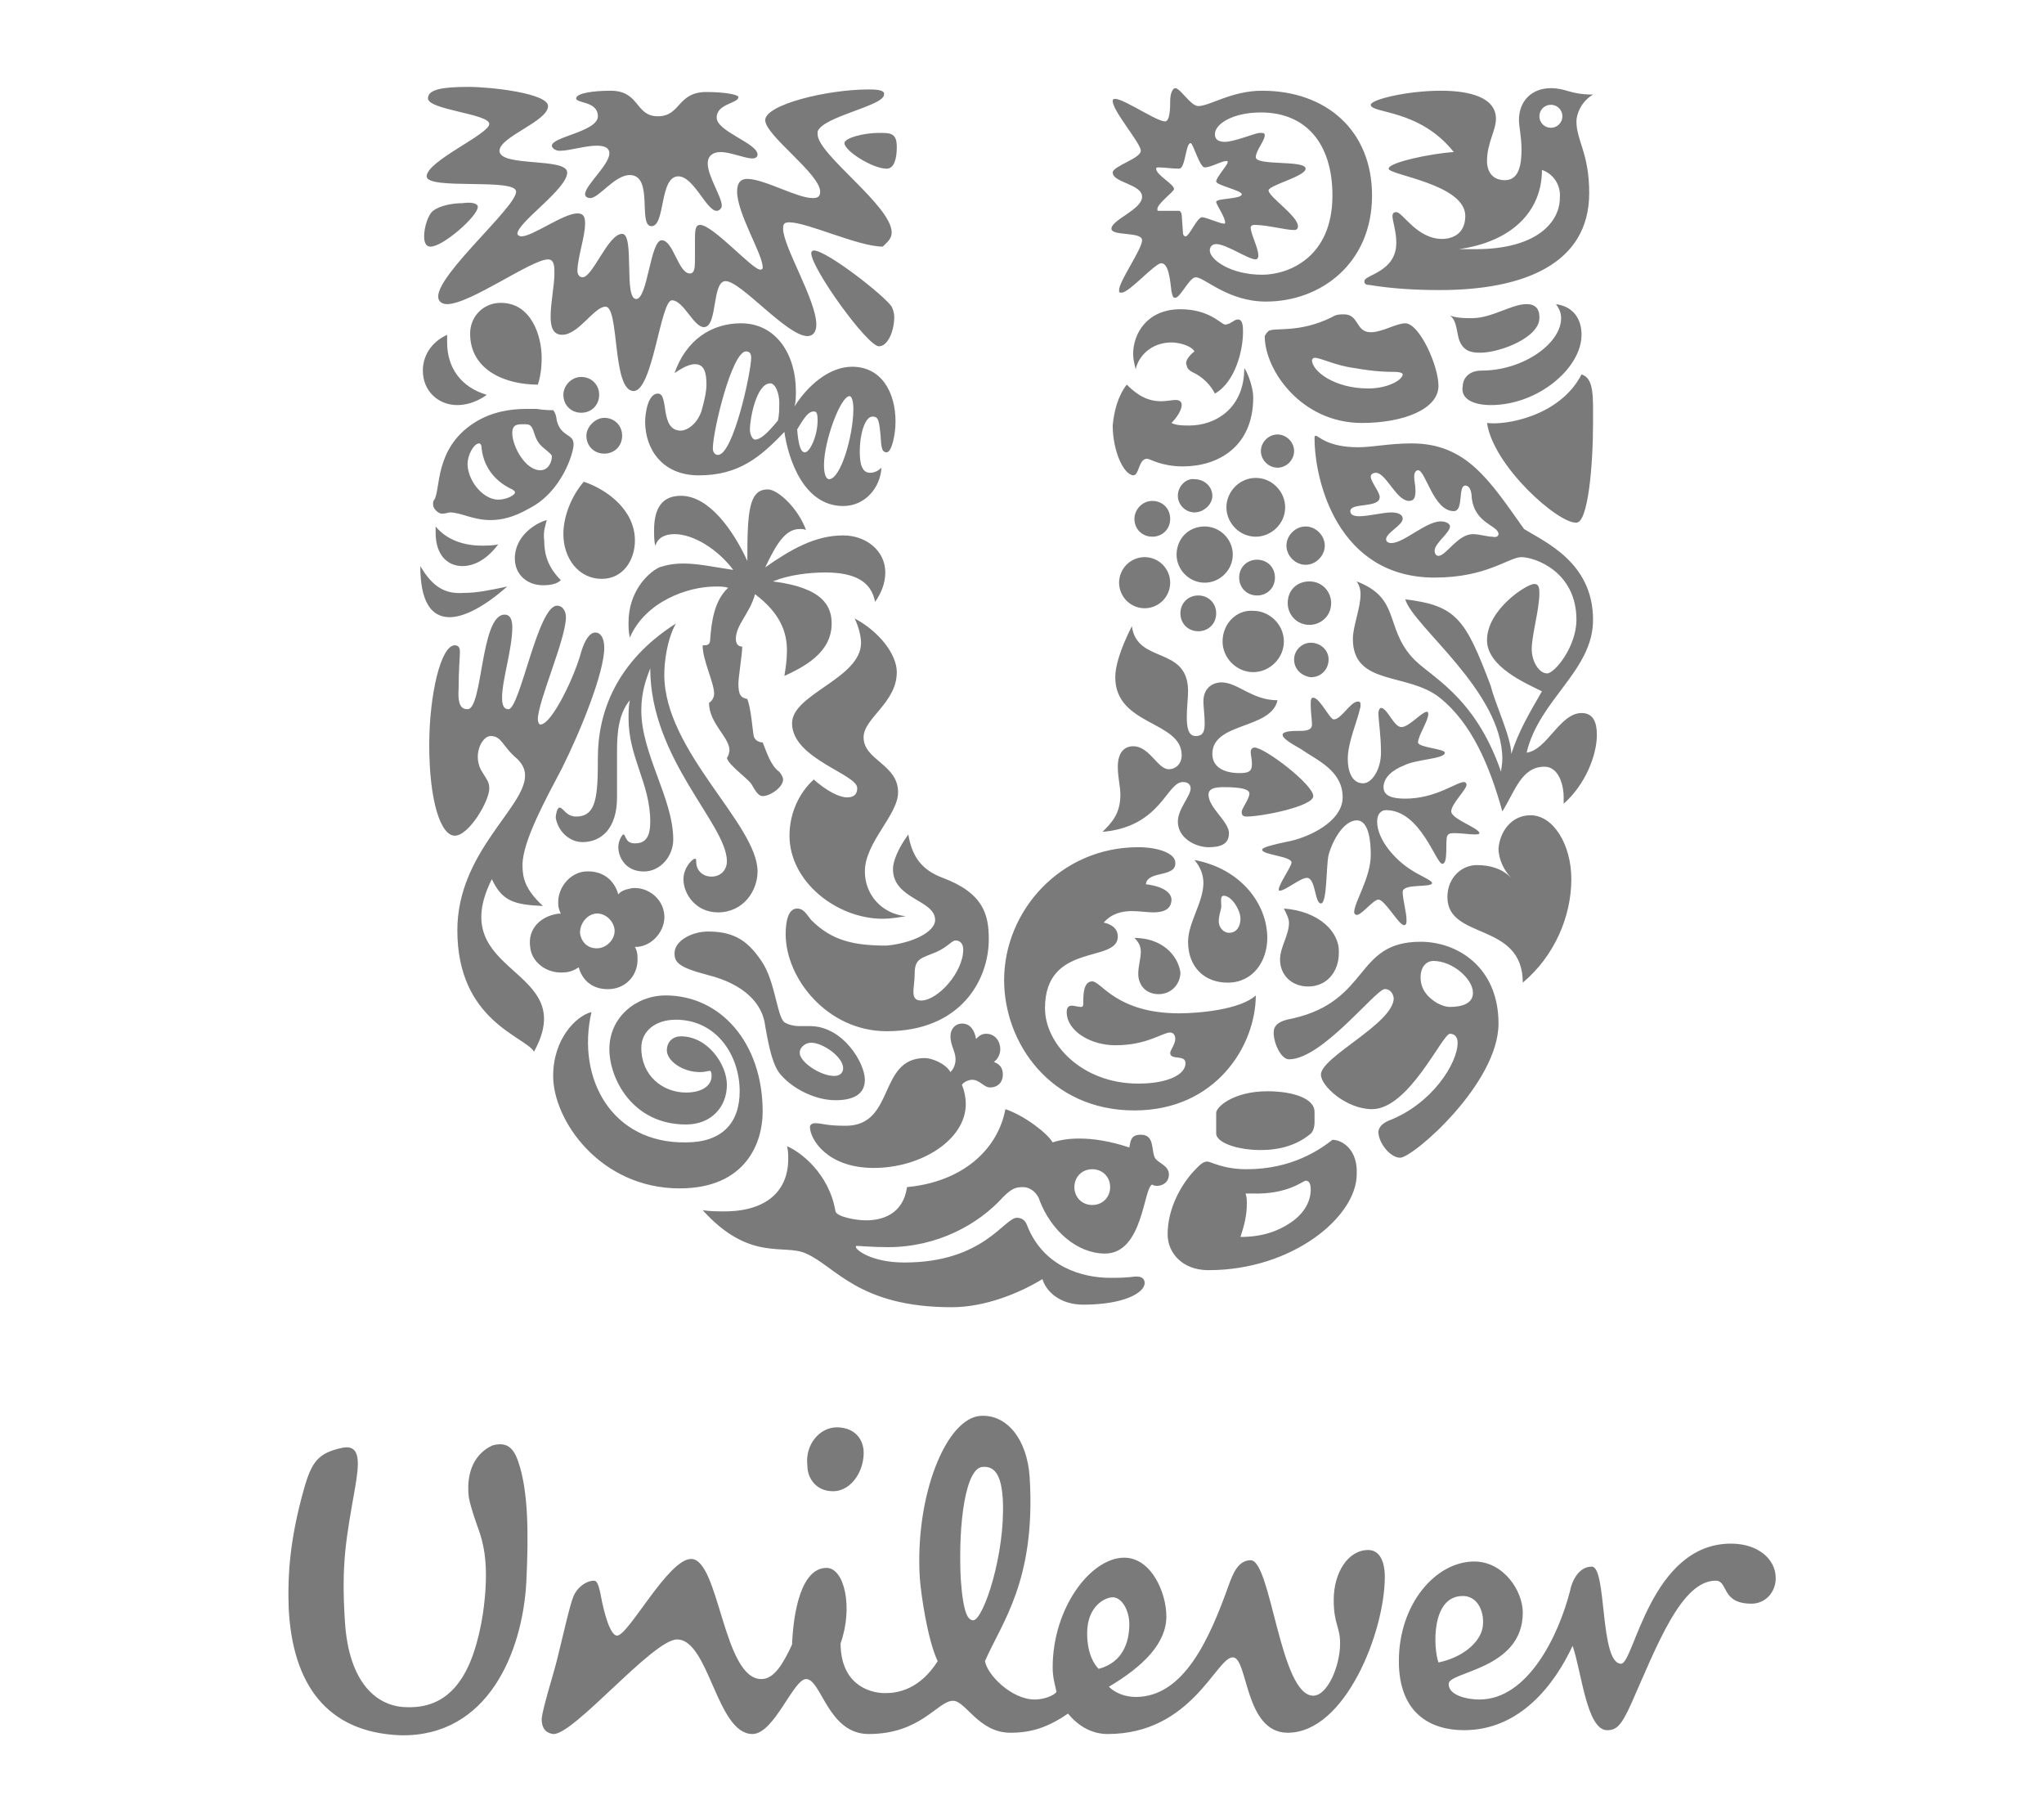
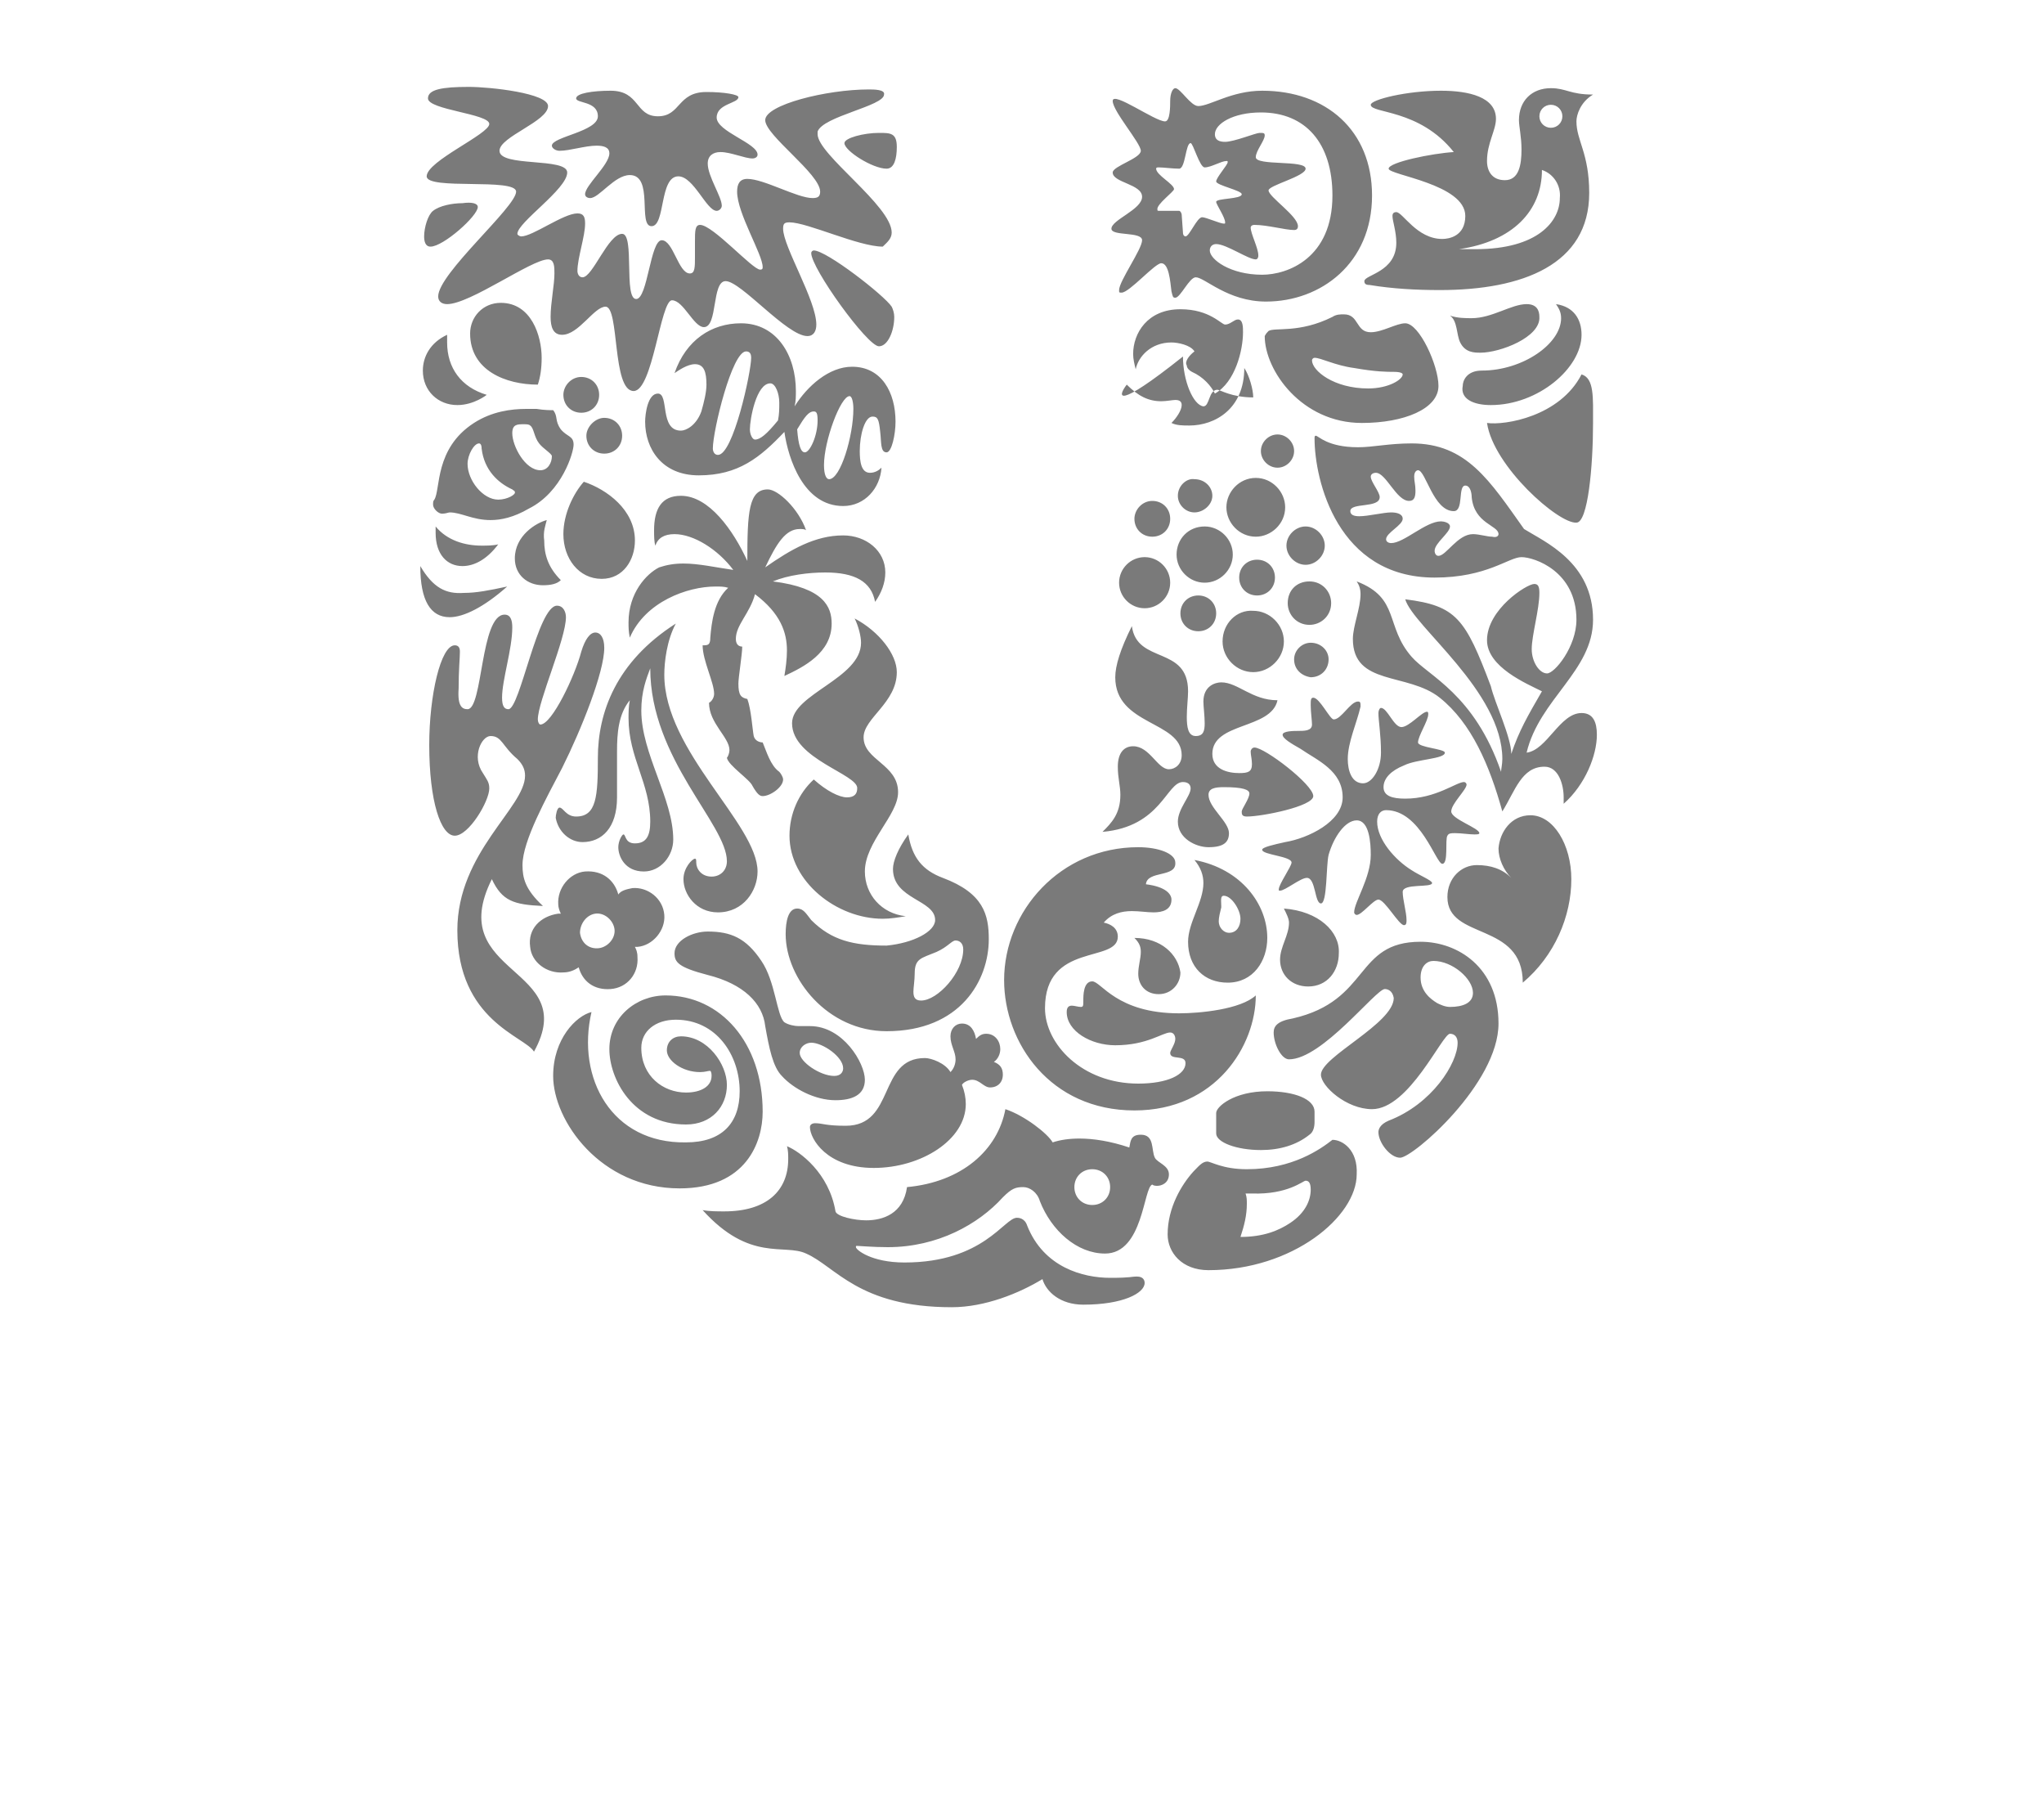
<svg xmlns="http://www.w3.org/2000/svg" version="1.1" id="Capa_1" x="0px" y="0px" viewBox="0 0 160 141.6" style="enable-background:new 0 0 160 141.6;" xml:space="preserve">
  <style type="text/css">
	.st0{fill:#7A7A7A;}
	.st1{opacity:0.7;}
	.st2{fill:#FFFFFF;}
	.st3{fill-rule:evenodd;clip-rule:evenodd;fill:#7A7A7A;}
	.st4{fill-rule:evenodd;clip-rule:evenodd;fill:#FFFFFF;}
	.st5{opacity:0.7;fill-rule:evenodd;clip-rule:evenodd;fill:#FFFFFF;}
	.st6{fill-rule:evenodd;clip-rule:evenodd;fill:none;}
	.st7{fill:#787878;}
	.st8{fill:#737372;}
	.st9{opacity:0.75;}
	.st10{fill:none;stroke:#FFFFFF;stroke-width:0.443;stroke-miterlimit:10;}
	.st11{fill:#5385A4;}
	.st12{fill:#BBCDDA;}
	.st13{fill-rule:evenodd;clip-rule:evenodd;fill:#9B9A9A;}
	.st14{fill:#9B9A9A;}
	.st15{opacity:0.36;fill:#FFFFFF;}
	.st16{fill:none;stroke:#000000;stroke-width:2.006;}
	.st17{opacity:0.3;}
	.st18{fill:none;stroke:#000000;stroke-width:2.692;}
	.st19{fill:#CE0E2D;}
	.st20{display:none;fill:url(#SVGID_1_);}
	.st21{fill:#7A7A7A;fill-opacity:0;}
	.st22{fill:none;}
	.st23{clip-path:url(#SVGID_3_);}
	.st24{fill:none;stroke:#7A7A79;stroke-width:3.279;stroke-miterlimit:8.573;}
	.st25{fill:none;stroke:#6E6E6D;stroke-width:2.051;stroke-miterlimit:8.573;}
	.st26{fill:none;stroke:#6D6D6C;stroke-width:2.051;stroke-miterlimit:8.573;}
	.st27{fill:none;stroke:#6C6C6B;stroke-width:2.051;stroke-miterlimit:8.573;}
	.st28{fill:none;stroke:#6B6C6A;stroke-width:2.051;stroke-miterlimit:8.573;}
	.st29{fill:none;stroke:#6A6A69;stroke-width:2.051;stroke-miterlimit:8.573;}
	.st30{fill:none;stroke:#686868;stroke-width:2.051;stroke-miterlimit:8.573;}
	.st31{fill:none;stroke:#676766;stroke-width:2.051;stroke-miterlimit:8.573;}
	.st32{fill:none;stroke:#666665;stroke-width:2.051;stroke-miterlimit:8.573;}
	.st33{fill:none;stroke:#666664;stroke-width:2.051;stroke-miterlimit:8.573;}
	.st34{fill:none;stroke:#646463;stroke-width:2.051;stroke-miterlimit:8.573;}
	.st35{fill:none;stroke:#636262;stroke-width:2.051;stroke-miterlimit:8.573;}
	.st36{fill:none;stroke:#626161;stroke-width:2.051;stroke-miterlimit:8.573;}
	.st37{fill:none;stroke:#222121;stroke-width:2.051;stroke-miterlimit:8.573;}
	.st38{fill:none;stroke:#202020;stroke-width:2.051;stroke-miterlimit:8.573;}
	.st39{fill:none;stroke:#1F1F1E;stroke-width:2.051;stroke-miterlimit:8.573;}
	.st40{fill:none;stroke:#1E1E1D;stroke-width:2.051;stroke-miterlimit:8.573;}
	.st41{fill:none;stroke:#1D1D1C;stroke-width:2.051;stroke-miterlimit:8.573;}
	.st42{fill:none;stroke:#1C1B1B;stroke-width:2.051;stroke-miterlimit:8.573;}
	.st43{fill:none;stroke:#1A1A19;stroke-width:2.051;stroke-miterlimit:8.573;}
	.st44{fill:none;stroke:#191918;stroke-width:2.051;stroke-miterlimit:8.573;}
	.st45{fill:none;stroke:#161617;stroke-width:2.051;stroke-miterlimit:8.573;}
	.st46{fill:none;stroke:#151615;stroke-width:2.051;stroke-miterlimit:8.573;}
	.st47{fill:none;stroke:#141414;stroke-width:2.051;stroke-miterlimit:8.573;}
	.st48{fill:none;stroke:#7A7A79;stroke-width:2.051;stroke-miterlimit:8.573;}
	.st49{fill:none;stroke:#79797A;stroke-width:2.051;stroke-miterlimit:8.573;}
	.st50{fill:none;stroke:#7A7A78;stroke-width:2.051;stroke-miterlimit:8.573;}
	.st51{fill:none;stroke:#797879;stroke-width:2.051;stroke-miterlimit:8.573;}
	.st52{fill:none;stroke:#787977;stroke-width:2.051;stroke-miterlimit:8.573;}
	.st53{fill:none;stroke:#787877;stroke-width:2.051;stroke-miterlimit:8.573;}
	.st54{fill:none;stroke:#767676;stroke-width:2.051;stroke-miterlimit:8.573;}
	.st55{fill:none;stroke:#777676;stroke-width:2.051;stroke-miterlimit:8.573;}
	.st56{fill:none;stroke:#757575;stroke-width:2.051;stroke-miterlimit:8.573;}
	.st57{fill:none;stroke:#747574;stroke-width:2.051;stroke-miterlimit:8.573;}
	.st58{fill:none;stroke:#747473;stroke-width:2.051;stroke-miterlimit:8.573;}
	.st59{fill:none;stroke:#737373;stroke-width:2.051;stroke-miterlimit:8.573;}
	.st60{fill:none;stroke:#737372;stroke-width:2.051;stroke-miterlimit:8.573;}
	.st61{fill:none;stroke:#727270;stroke-width:2.051;stroke-miterlimit:8.573;}
	.st62{fill:none;stroke:#717171;stroke-width:2.051;stroke-miterlimit:8.573;}
	.st63{fill:none;stroke:#717170;stroke-width:2.051;stroke-miterlimit:8.573;}
	.st64{fill:none;stroke:#707070;stroke-width:2.051;stroke-miterlimit:8.573;}
	.st65{fill:none;stroke:#70706F;stroke-width:2.051;stroke-miterlimit:8.573;}
	.st66{fill:none;stroke:#6F6F6E;stroke-width:2.051;stroke-miterlimit:8.573;}
	.st67{fill:none;stroke:#686867;stroke-width:2.051;stroke-miterlimit:8.573;}
	.st68{fill:none;stroke:#656464;stroke-width:2.051;stroke-miterlimit:8.573;}
	.st69{fill:none;stroke:#646362;stroke-width:2.051;stroke-miterlimit:8.573;}
	.st70{fill:none;stroke:#60605F;stroke-width:2.051;stroke-miterlimit:8.573;}
	.st71{fill:none;stroke:#5E5E5D;stroke-width:2.051;stroke-miterlimit:8.573;}
	.st72{fill:none;stroke:#5E5D5C;stroke-width:2.051;stroke-miterlimit:8.573;}
	.st73{fill:none;stroke:#5C5B5A;stroke-width:2.051;stroke-miterlimit:8.573;}
	.st74{fill:none;stroke:#595958;stroke-width:2.051;stroke-miterlimit:8.573;}
	.st75{fill:none;stroke:#585857;stroke-width:2.051;stroke-miterlimit:8.573;}
	.st76{fill:none;stroke:#565655;stroke-width:2.051;stroke-miterlimit:8.573;}
	.st77{fill:none;stroke:#545453;stroke-width:2.051;stroke-miterlimit:8.573;}
	.st78{fill:none;stroke:#545252;stroke-width:2.051;stroke-miterlimit:8.573;}
	.st79{fill:none;stroke:#515150;stroke-width:2.051;stroke-miterlimit:8.573;}
	.st80{fill:none;stroke:#4F4F4E;stroke-width:2.051;stroke-miterlimit:8.573;}
	.st81{fill:none;stroke:#4D4D4C;stroke-width:2.051;stroke-miterlimit:8.573;}
	.st82{fill:none;stroke:#4B4B4A;stroke-width:2.051;stroke-miterlimit:8.573;}
	.st83{fill:none;stroke:#4A4A49;stroke-width:2.051;stroke-miterlimit:8.573;}
	.st84{fill:none;stroke:#484847;stroke-width:2.051;stroke-miterlimit:8.573;}
	.st85{fill:none;stroke:#464545;stroke-width:2.051;stroke-miterlimit:8.573;}
	.st86{fill:none;stroke:#454344;stroke-width:2.051;stroke-miterlimit:8.573;}
	.st87{fill:none;stroke:#434342;stroke-width:2.051;stroke-miterlimit:8.573;}
	.st88{fill:none;stroke:#40403F;stroke-width:2.051;stroke-miterlimit:8.573;}
	.st89{fill:none;stroke:#3E3E3D;stroke-width:2.051;stroke-miterlimit:8.573;}
	.st90{fill:none;stroke:#3D3D3B;stroke-width:2.051;stroke-miterlimit:8.573;}
	.st91{fill:none;stroke:#3A3A39;stroke-width:2.051;stroke-miterlimit:8.573;}
	.st92{fill:none;stroke:#383837;stroke-width:2.051;stroke-miterlimit:8.573;}
	.st93{fill:none;stroke:#373635;stroke-width:2.051;stroke-miterlimit:8.573;}
	.st94{fill:none;stroke:#353534;stroke-width:2.051;stroke-miterlimit:8.573;}
	.st95{fill:none;stroke:#343332;stroke-width:2.051;stroke-miterlimit:8.573;}
	.st96{fill:none;stroke:#313130;stroke-width:2.051;stroke-miterlimit:8.573;}
	.st97{fill:none;stroke:#2D2E2D;stroke-width:2.051;stroke-miterlimit:8.573;}
	.st98{fill:none;stroke:#292A29;stroke-width:2.051;stroke-miterlimit:8.573;}
	.st99{fill:none;stroke:#252524;stroke-width:2.051;stroke-miterlimit:8.573;}
	.st100{fill:none;stroke:#212120;stroke-width:2.051;stroke-miterlimit:8.573;}
	.st101{fill:none;stroke:#181819;stroke-width:2.051;stroke-miterlimit:8.573;}
	.st102{fill:none;stroke:#131312;stroke-width:2.051;stroke-miterlimit:8.573;}
	.st103{fill:none;stroke:#121212;stroke-width:2.051;stroke-miterlimit:8.573;}
	.st104{fill:none;stroke:#111111;stroke-width:2.051;stroke-miterlimit:8.573;}
	.st105{fill:none;stroke:#101010;stroke-width:2.051;stroke-miterlimit:8.573;}
	.st106{fill:none;stroke:#0F0F0F;stroke-width:2.051;stroke-miterlimit:8.573;}
	.st107{fill:none;stroke:#0D0E0E;stroke-width:2.051;stroke-miterlimit:8.573;}
	.st108{fill:none;stroke:#0D0E0D;stroke-width:2.051;stroke-miterlimit:8.573;}
	.st109{fill:none;stroke:#0C0D0D;stroke-width:2.051;stroke-miterlimit:8.573;}
	.st110{fill:none;stroke:#0C0C0C;stroke-width:2.051;stroke-miterlimit:8.573;}
	.st111{fill:none;stroke:#0B0C0C;stroke-width:2.051;stroke-miterlimit:8.573;}
	.st112{fill:none;stroke:#0A0B0B;stroke-width:2.051;stroke-miterlimit:8.573;}
	.st113{fill:none;stroke:#090A0A;stroke-width:2.051;stroke-miterlimit:8.573;}
	.st114{fill:none;stroke:#090909;stroke-width:2.051;stroke-miterlimit:8.573;}
	.st115{fill:none;stroke:#080809;stroke-width:2.051;stroke-miterlimit:8.573;}
	.st116{fill:none;stroke:#070708;stroke-width:2.051;stroke-miterlimit:8.573;}
	.st117{fill:none;stroke:#060607;stroke-width:2.051;stroke-miterlimit:8.573;}
	.st118{fill:none;stroke:#050606;stroke-width:2.051;stroke-miterlimit:8.573;}
	.st119{fill:none;stroke:#040505;stroke-width:2.051;stroke-miterlimit:8.573;}
	.st120{fill:none;stroke:#030405;stroke-width:2.051;stroke-miterlimit:8.573;}
	.st121{fill:none;stroke:#030304;stroke-width:2.051;stroke-miterlimit:8.573;}
	.st122{fill:none;stroke:#020303;stroke-width:2.051;stroke-miterlimit:8.573;}
	.st123{fill:none;stroke:#020203;stroke-width:2.051;stroke-miterlimit:8.573;}
	.st124{fill:none;stroke:#525251;stroke-width:2.051;stroke-miterlimit:8.573;}
	.st125{fill:none;stroke:#444444;stroke-width:2.051;stroke-miterlimit:8.573;}
	.st126{fill:none;stroke:#403F3E;stroke-width:2.051;stroke-miterlimit:8.573;}
	.st127{fill:none;stroke:#383736;stroke-width:2.051;stroke-miterlimit:8.573;}
	.st128{fill:none;stroke:#343433;stroke-width:2.051;stroke-miterlimit:8.573;}
	.st129{fill:none;stroke:#333231;stroke-width:2.051;stroke-miterlimit:8.573;}
	.st130{fill:none;stroke:#272726;stroke-width:2.051;stroke-miterlimit:8.573;}
	.st131{fill:none;stroke:#5F5F5E;stroke-width:2.051;stroke-miterlimit:8.573;}
	.st132{fill:none;stroke:#5C5C5B;stroke-width:2.051;stroke-miterlimit:8.573;}
	.st133{fill:none;stroke:#5B5A5A;stroke-width:2.051;stroke-miterlimit:8.573;}
	.st134{fill:none;stroke:#575756;stroke-width:2.051;stroke-miterlimit:8.573;}
	.st135{fill:none;stroke:#565555;stroke-width:2.051;stroke-miterlimit:8.573;}
	.st136{clip-path:url(#SVGID_5_);}
	.st137{fill:none;stroke:#0E0F0E;stroke-width:2.051;stroke-miterlimit:8.573;}
	.st138{fill:none;stroke:#111110;stroke-width:2.051;stroke-miterlimit:8.573;}
	.st139{fill:none;stroke:#030404;stroke-width:2.051;stroke-miterlimit:8.573;}
	.st140{fill:none;stroke:#2B2B2A;stroke-width:2.051;stroke-miterlimit:8.573;}
	.st141{fill:none;stroke:#323231;stroke-width:2.051;stroke-miterlimit:8.573;}
	.st142{fill:none;stroke:#393938;stroke-width:2.051;stroke-miterlimit:8.573;}
	.st143{fill:none;stroke:#3E3D3C;stroke-width:2.051;stroke-miterlimit:8.573;}
	.st144{fill:none;stroke:#424141;stroke-width:2.051;stroke-miterlimit:8.573;}
	.st145{fill:none;stroke:#494948;stroke-width:2.051;stroke-miterlimit:8.573;}
	.st146{clip-path:url(#SVGID_7_);}
	.st147{fill:none;stroke:#020203;stroke-width:4.1;stroke-miterlimit:8.573;}
	.st148{fill:none;stroke:#545353;stroke-width:2.051;stroke-miterlimit:8.573;}
	.st149{fill:none;stroke:#535352;stroke-width:2.051;stroke-miterlimit:8.573;}
	.st150{fill:none;stroke:#4B4A4A;stroke-width:2.051;stroke-miterlimit:8.573;}
	.st151{fill:none;stroke:#30302F;stroke-width:2.051;stroke-miterlimit:8.573;}
	.st152{clip-path:url(#SVGID_9_);}
	.st153{fill:none;stroke:#545453;stroke-width:4.1;stroke-miterlimit:8.573;}
	.st154{fill:none;stroke:#7A7A79;stroke-width:4.1;stroke-miterlimit:8.573;}
	.st155{fill:none;stroke:#616160;stroke-width:2.051;stroke-miterlimit:8.573;}
	.st156{fill:none;stroke:#636363;stroke-width:2.051;stroke-miterlimit:8.573;}
	.st157{fill:none;stroke:#696968;stroke-width:2.051;stroke-miterlimit:8.573;}
	.st158{fill:none;stroke:#6B6B6B;stroke-width:2.051;stroke-miterlimit:8.573;}
	.st159{fill:none;stroke:#777778;stroke-width:2.051;stroke-miterlimit:8.573;}
	.st160{clip-path:url(#SVGID_11_);}
	.st161{fill:none;stroke:#141414;stroke-width:3.279;stroke-miterlimit:8.573;}
	.st162{fill:none;stroke:#242423;stroke-width:2.051;stroke-miterlimit:8.573;}
	.st163{fill:none;stroke:#363635;stroke-width:2.051;stroke-miterlimit:8.573;}
	.st164{fill:none;stroke:#3C3B3B;stroke-width:2.051;stroke-miterlimit:8.573;}
	.st165{fill:none;stroke:#474647;stroke-width:2.051;stroke-miterlimit:8.573;}
	.st166{fill:none;stroke:#504F4F;stroke-width:2.051;stroke-miterlimit:8.573;}
	.st167{fill:none;stroke:#555553;stroke-width:2.051;stroke-miterlimit:8.573;}
	.st168{fill:none;stroke:#5A5959;stroke-width:2.051;stroke-miterlimit:8.573;}
	.st169{fill:none;stroke:#5F5E5E;stroke-width:2.051;stroke-miterlimit:8.573;}
	.st170{fill:none;stroke:#666565;stroke-width:2.051;stroke-miterlimit:8.573;}
	.st171{fill:none;stroke:#6A6A6A;stroke-width:2.051;stroke-miterlimit:8.573;}
	.st172{fill:none;stroke:#302F2E;stroke-width:2.051;stroke-miterlimit:8.573;}
	.st173{fill:none;stroke:#444443;stroke-width:2.051;stroke-miterlimit:8.573;}
	.st174{fill:none;stroke:#4C4C4B;stroke-width:2.051;stroke-miterlimit:8.573;}
	.st175{fill:none;stroke:#575656;stroke-width:2.051;stroke-miterlimit:8.573;}
	.st176{fill:none;stroke:#5D5D5D;stroke-width:2.051;stroke-miterlimit:8.573;}
	.st177{fill:none;stroke:#747474;stroke-width:2.051;stroke-miterlimit:8.573;}
	.st178{fill:none;stroke:#777877;stroke-width:2.051;stroke-miterlimit:8.573;}
	.st179{clip-path:url(#SVGID_13_);}
	.st180{fill:none;stroke:#020203;stroke-width:6.149;stroke-miterlimit:8.573;}
	.st181{fill:none;stroke:#7A7A79;stroke-width:6.149;stroke-miterlimit:8.573;}
	.st182{fill:none;stroke:#141414;stroke-width:6.149;stroke-miterlimit:8.573;}
	.st183{fill:none;stroke:#151515;stroke-width:2.051;stroke-miterlimit:8.573;}
	.st184{fill:none;stroke:#1E1E1E;stroke-width:2.051;stroke-miterlimit:8.573;}
	.st185{fill:none;stroke:#2B2B2B;stroke-width:2.051;stroke-miterlimit:8.573;}
	.st186{fill:none;stroke:#3B3B3A;stroke-width:2.051;stroke-miterlimit:8.573;}
	.st187{fill:none;stroke:#434241;stroke-width:2.051;stroke-miterlimit:8.573;}
	.st188{fill:none;stroke:#494748;stroke-width:2.051;stroke-miterlimit:8.573;}
	.st189{fill:none;stroke:#4C4B4B;stroke-width:2.051;stroke-miterlimit:8.573;}
	.st190{fill:none;stroke:#4F4F4D;stroke-width:2.051;stroke-miterlimit:8.573;}
	.st191{fill:none;stroke:#555454;stroke-width:2.051;stroke-miterlimit:8.573;}
	.st192{fill:none;stroke:#595757;stroke-width:2.051;stroke-miterlimit:8.573;}
	.st193{fill:none;stroke:#626262;stroke-width:2.051;stroke-miterlimit:8.573;}
	.st194{fill:none;stroke:#6D6D6D;stroke-width:2.051;stroke-miterlimit:8.573;}
	.st195{fill:none;stroke:#151415;stroke-width:6.019;stroke-miterlimit:8.573;}
	.st196{fill:none;stroke:#151515;stroke-width:5.886;stroke-miterlimit:8.573;}
	.st197{fill:none;stroke:#161617;stroke-width:5.753;stroke-miterlimit:8.573;}
	.st198{fill:none;stroke:#171717;stroke-width:5.622;stroke-miterlimit:8.573;}
	.st199{fill:none;stroke:#191918;stroke-width:5.489;stroke-miterlimit:8.573;}
	.st200{fill:none;stroke:#1A1A19;stroke-width:5.356;stroke-miterlimit:8.573;}
	.st201{fill:none;stroke:#1A1B1A;stroke-width:5.226;stroke-miterlimit:8.573;}
	.st202{fill:none;stroke:#1C1C1B;stroke-width:5.093;stroke-miterlimit:8.573;}
	.st203{fill:none;stroke:#1D1D1C;stroke-width:4.96;stroke-miterlimit:8.573;}
	.st204{fill:none;stroke:#1D1D1D;stroke-width:4.827;stroke-miterlimit:8.573;}
	.st205{fill:none;stroke:#1E1E1E;stroke-width:4.696;stroke-miterlimit:8.573;}
	.st206{fill:none;stroke:#1F1F1E;stroke-width:4.563;stroke-miterlimit:8.573;}
	.st207{fill:none;stroke:#20201E;stroke-width:4.43;stroke-miterlimit:8.573;}
	.st208{fill:none;stroke:#202020;stroke-width:4.3;stroke-miterlimit:8.573;}
	.st209{fill:none;stroke:#20201F;stroke-width:4.167;stroke-miterlimit:8.573;}
	.st210{fill:none;stroke:#212120;stroke-width:4.034;stroke-miterlimit:8.573;}
	.st211{fill:none;stroke:#222221;stroke-width:3.901;stroke-miterlimit:8.573;}
	.st212{fill:none;stroke:#222222;stroke-width:3.77;stroke-miterlimit:8.573;}
	.st213{fill:none;stroke:#232322;stroke-width:3.637;stroke-miterlimit:8.573;}
	.st214{fill:none;stroke:#242423;stroke-width:3.504;stroke-miterlimit:8.573;}
	.st215{fill:none;stroke:#252424;stroke-width:3.374;stroke-miterlimit:8.573;}
	.st216{fill:none;stroke:#252524;stroke-width:3.241;stroke-miterlimit:8.573;}
	.st217{fill:none;stroke:#262625;stroke-width:3.108;stroke-miterlimit:8.573;}
	.st218{fill:none;stroke:#272726;stroke-width:2.977;stroke-miterlimit:8.573;}
	.st219{fill:none;stroke:#292928;stroke-width:2.844;stroke-miterlimit:8.573;}
	.st220{fill:none;stroke:#292928;stroke-width:2.711;stroke-miterlimit:8.573;}
	.st221{fill:none;stroke:#292A29;stroke-width:2.579;stroke-miterlimit:8.573;}
	.st222{fill:none;stroke:#2B2B2A;stroke-width:2.448;stroke-miterlimit:8.573;}
	.st223{fill:none;stroke:#2B2B2A;stroke-width:2.315;stroke-miterlimit:8.573;}
	.st224{fill:none;stroke:#2B2B2B;stroke-width:2.182;stroke-miterlimit:8.573;}
	.st225{fill:none;stroke:#2C2C2C;stroke-width:2.051;stroke-miterlimit:8.573;}
	.st226{fill:none;stroke:#333332;stroke-width:2.051;stroke-miterlimit:8.573;}
	.st227{fill:none;stroke:#363534;stroke-width:2.051;stroke-miterlimit:8.573;}
	.st228{fill:none;stroke:#404040;stroke-width:2.051;stroke-miterlimit:8.573;}
	.st229{fill:none;stroke:#474746;stroke-width:2.051;stroke-miterlimit:8.573;}
	.st230{fill:none;stroke:#4E4E4D;stroke-width:2.051;stroke-miterlimit:8.573;}
	.st231{fill:none;stroke:#666666;stroke-width:2.051;stroke-miterlimit:8.573;}
	.st232{fill:none;stroke:#515151;stroke-width:2.051;stroke-miterlimit:8.573;}
	.st233{fill:none;stroke:#222221;stroke-width:2.051;stroke-miterlimit:8.573;}
	.st234{fill:none;stroke:#1D1C1C;stroke-width:2.051;stroke-miterlimit:8.573;}
	.st235{fill:none;stroke:#797878;stroke-width:2.051;stroke-miterlimit:8.573;}
	.st236{fill:none;stroke:#727272;stroke-width:2.051;stroke-miterlimit:8.573;}
	.st237{fill:none;stroke:#656565;stroke-width:2.051;stroke-miterlimit:8.573;}
	.st238{fill:none;stroke:#626261;stroke-width:2.051;stroke-miterlimit:8.573;}
	.st239{fill:none;stroke:#50504F;stroke-width:2.051;stroke-miterlimit:8.573;}
	.st240{fill:none;stroke:#4F4E4D;stroke-width:2.051;stroke-miterlimit:8.573;}
	.st241{fill:none;stroke:#434141;stroke-width:2.051;stroke-miterlimit:8.573;}
	.st242{fill:none;stroke:#353433;stroke-width:2.051;stroke-miterlimit:8.573;}
	.st243{fill:none;stroke:#262625;stroke-width:2.051;stroke-miterlimit:8.573;}
	.st244{fill:none;stroke:#232322;stroke-width:2.051;stroke-miterlimit:8.573;}
	.st245{fill:none;stroke:#20201E;stroke-width:2.051;stroke-miterlimit:8.573;}
	.st246{fill:none;stroke:#050607;stroke-width:2.051;stroke-miterlimit:8.573;}
	.st247{fill:none;stroke:#292928;stroke-width:2.051;stroke-miterlimit:8.573;}
	.st248{fill:none;stroke:#3A3938;stroke-width:2.051;stroke-miterlimit:8.573;}
	.st249{fill:none;stroke:#737473;stroke-width:2.051;stroke-miterlimit:8.573;}
	.st250{clip-path:url(#SVGID_15_);}
	.st251{fill:#E5E7E8;}
	.st252{fill-rule:evenodd;clip-rule:evenodd;fill:#E30615;}
	.st253{fill:#84BC26;}
	.st254{fill:#C2D500;}
</style>
  <g>
    <g>
-       <path class="st0" d="M116.4,33.1c0.5,3.4,5.6,7.9,7,7.8c0.9,0,1.3-4.4,1.3-7.8c0-2,0.1-3.5-0.9-3.8    C122.1,32.6,117.8,33.3,116.4,33.1L116.4,33.1z M116.7,31.7c3.7,0,7.1-2.9,7.1-5.5c0-1.2-0.6-2.2-2-2.4c0.2,0.3,0.4,0.6,0.4,1.1    c0,2-3,4.1-6.2,4.1c-1.2,0-1.5,0.8-1.5,1.2C114.3,31.2,115.3,31.7,116.7,31.7L116.7,31.7z M115.9,27.6c-0.5,0-1.2,0-1.6-0.8    c-0.3-0.6-0.2-1.7-0.8-2.1c0.6,0.2,1.2,0.2,1.7,0.2c1.6,0,3.1-1.1,4.3-1.1c0.8,0,1,0.5,1,1C120.6,26.4,117.4,27.6,115.9,27.6    L115.9,27.6z M36.6,55.5c1.2,0,1-7.4,2.9-7.4c0.5,0,0.6,0.5,0.6,1c0,1.7-0.8,4.1-0.8,5.5c0,0.7,0.2,0.9,0.5,0.9    c0.9,0,2.3-8.1,3.8-8.1c0.5,0,0.7,0.5,0.7,0.9c0,1.7-2.2,6.6-2.2,8c0,0.2,0.1,0.4,0.2,0.4c0.9,0,2.7-3.8,3.2-5.7    c0.3-1,0.7-1.5,1.1-1.5c0.4,0,0.7,0.4,0.7,1.2c0,1.9-1.8,6.4-3.3,9.4c-1.2,2.3-3.1,5.7-3.1,7.6c0,1,0.2,1.9,1.6,3.2    c-2.3-0.1-3.2-0.4-4-2.1c-3.8,7.6,7,6.8,3.3,13.5c-0.7-1.2-6-2.4-6-9.5c0-6.1,5.3-9.6,5.3-12.1c0-0.5-0.2-0.9-0.6-1.3    c-1.2-1-1.2-1.8-2.1-1.8c-0.7,0-1.5,1.6-0.6,2.9c0.3,0.5,0.5,0.7,0.5,1.2c0,1-1.6,3.7-2.7,3.7c-1.1,0-2-2.7-2-7.1    c0-3.9,0.9-7.8,2-7.8c0.3,0,0.4,0.2,0.4,0.5c0,0.5-0.1,1.4-0.1,2.9C35.8,55.3,36.2,55.5,36.6,55.5L36.6,55.5z M90.9,20.6    c0.6,0,0.7,1.4,0.8,2.2c0.1,0.4,0.1,0.5,0.3,0.5c0.4,0,1.1-1.6,1.6-1.6c0.7,0,2.5,1.9,5.5,1.9c4.3,0,8.3-3,8.3-8.3    c0-5.1-3.6-8.2-8.6-8.2c-2.4,0-4.1,1.2-5,1.2c-0.6,0-1.4-1.4-1.8-1.4c-0.2,0-0.4,0.4-0.4,1c0,0.4,0,1.6-0.4,1.6    c-0.8,0-4.1-2.4-4.1-1.6c0,0.8,2.2,3.3,2.2,3.9c0,0.6-2.2,1.2-2.2,1.7c0,0.8,2.3,0.9,2.3,1.9c0,1-2.4,1.8-2.4,2.5    c0,0.6,2.4,0.2,2.4,0.9c0,0.7-1.8,3.2-1.8,3.9c0,0.2,0,0.2,0.2,0.2C88.4,22.9,90.4,20.6,90.9,20.6L90.9,20.6z M45.4,73    c0-0.7,0.5-1.4,1.2-1.5c0.7-0.1,1.4,0.5,1.5,1.2c0.1,0.7-0.5,1.4-1.2,1.5C46.1,74.3,45.5,73.8,45.4,73L45.4,73z M41.5,74.1    c0.1,1.2,1.3,2.1,2.6,2c0.5,0,0.9-0.2,1.2-0.4c0.3,1.1,1.2,1.8,2.5,1.7c1.3-0.1,2.2-1.2,2.1-2.5c0-0.4-0.1-0.6-0.2-0.8l0.2,0    c1.2-0.1,2.2-1.3,2.1-2.5c-0.1-1.3-1.3-2.2-2.5-2.1c-0.5,0.1-0.9,0.2-1.1,0.5c-0.3-1.1-1.2-1.9-2.6-1.8c-1.2,0.1-2.2,1.3-2.1,2.6    c0,0.2,0.1,0.5,0.2,0.7l-0.2,0C42.3,71.7,41.3,72.7,41.5,74.1L41.5,74.1z M120.5,9.1c0,0.5,0.4,0.9,0.9,0.9c0.5,0,0.9-0.4,0.9-0.9    c0-0.5-0.4-0.9-0.9-0.9C120.9,8.2,120.5,8.6,120.5,9.1L120.5,9.1z M100.7,42.7c0,0.8,0.7,1.5,1.5,1.5c0.8,0,1.5-0.7,1.5-1.5    c0-0.8-0.7-1.5-1.5-1.5C101.4,41.2,100.7,41.9,100.7,42.7L100.7,42.7z M100.8,47.2c0,0.9,0.7,1.7,1.7,1.7c0.9,0,1.7-0.7,1.7-1.7    c0-0.9-0.7-1.7-1.7-1.7C101.5,45.5,100.8,46.2,100.8,47.2L100.8,47.2z M95.7,50.2c0,1.3,1.1,2.4,2.4,2.4c1.3,0,2.4-1.1,2.4-2.4    s-1.1-2.4-2.4-2.4C96.8,47.7,95.7,48.8,95.7,50.2L95.7,50.2z M97,45.2c0,0.8,0.6,1.4,1.4,1.4c0.8,0,1.4-0.6,1.4-1.4    c0-0.8-0.6-1.4-1.4-1.4C97.6,43.8,97,44.4,97,45.2L97,45.2z M92.4,48c0,0.8,0.6,1.4,1.4,1.4c0.8,0,1.4-0.6,1.4-1.4    c0-0.8-0.6-1.4-1.4-1.4C93,46.6,92.4,47.2,92.4,48L92.4,48z M96,39.7c0,1.2,1,2.3,2.3,2.3c1.2,0,2.3-1,2.3-2.3    c0-1.2-1-2.3-2.3-2.3C97,37.4,96,38.5,96,39.7L96,39.7z M98.7,35.3c0,0.7,0.6,1.3,1.3,1.3c0.7,0,1.3-0.6,1.3-1.3    c0-0.7-0.6-1.3-1.3-1.3C99.3,34,98.7,34.6,98.7,35.3L98.7,35.3z M92.2,38.8c0,0.7,0.6,1.3,1.3,1.3c0.7,0,1.4-0.6,1.4-1.3    c0-0.7-0.6-1.3-1.4-1.3C92.9,37.4,92.2,38,92.2,38.8L92.2,38.8z M92.1,43.4c0,1.2,1,2.2,2.2,2.2c1.2,0,2.2-1,2.2-2.2    c0-1.2-1-2.2-2.2-2.2C93,41.2,92.1,42.2,92.1,43.4L92.1,43.4z M87.6,45.6c0,1.1,0.9,2,2,2c1.1,0,2-0.9,2-2c0-1.1-0.9-2-2-2    C88.5,43.6,87.6,44.5,87.6,45.6L87.6,45.6z M88.8,40.6c0,0.8,0.6,1.4,1.4,1.4c0.8,0,1.4-0.6,1.4-1.4c0-0.8-0.6-1.4-1.4-1.4    C89.4,39.2,88.8,39.9,88.8,40.6L88.8,40.6z M84.1,92.9c0,0.8,0.6,1.4,1.4,1.4c0.8,0,1.4-0.6,1.4-1.4c0-0.8-0.6-1.4-1.4-1.4    C84.7,91.5,84.1,92.1,84.1,92.9L84.1,92.9z M45.9,34.1c0,0.8,0.6,1.4,1.4,1.4c0.8,0,1.4-0.6,1.4-1.4c0-0.8-0.6-1.4-1.4-1.4    C46.6,32.7,45.9,33.4,45.9,34.1L45.9,34.1z M44.1,30.9c0,0.8,0.6,1.4,1.4,1.4c0.8,0,1.4-0.6,1.4-1.4s-0.6-1.4-1.4-1.4    C44.7,29.5,44.1,30.2,44.1,30.9L44.1,30.9z M45.6,65.9c1.5,0,2.7-1.1,2.7-3.5v-3.6c0-1.4,0.1-2.9,1-4c-0.1,0.5-0.1,1-0.1,1.4    c0,3.1,1.7,5.1,1.7,8.1c0,1.1-0.3,1.7-1.2,1.7c-0.8,0-0.7-0.7-0.9-0.7c-0.1,0-0.4,0.5-0.4,1c0,0.7,0.5,1.9,2,1.9    c1.3,0,2.3-1.2,2.3-2.5c0-3.2-2.5-6.7-2.5-10.1c0-1.5,0.4-2.5,0.7-3.3c0,7.1,6,12.2,6,15.1c0,0.7-0.5,1.2-1.2,1.2    c-0.8,0-1.2-0.6-1.2-1.1c0-0.2,0-0.3-0.1-0.3c-0.2,0-0.9,0.7-0.9,1.6c0,1.2,1,2.6,2.7,2.6c2,0,3.1-1.7,3.1-3.2    c0-3.7-7.3-9.4-7.3-15.4c0-1,0.2-2.7,0.9-4c-4.7,3-6.1,7-6.1,10.5c0,3-0.1,4.6-1.7,4.6c-0.8,0-1-0.7-1.3-0.7    c-0.2,0-0.3,0.6-0.3,0.8C43.7,65.1,44.6,65.9,45.6,65.9L45.6,65.9z M107.1,30.4c1.6,0,2.7-0.7,2.7-1.1c0-0.1-0.2-0.2-0.7-0.2    c-0.5,0-1.4,0-3.1-0.3c-1.5-0.2-2.6-0.8-3.1-0.8c-0.1,0-0.2,0.1-0.2,0.2C102.7,29,104.4,30.4,107.1,30.4L107.1,30.4z M99.3,25.9    c0.5-0.3,2.4,0.2,5-1.1c0.3-0.2,0.6-0.2,0.9-0.2c1.2,0,0.9,1.4,2.1,1.4c0.9,0,2-0.7,2.7-0.7c1.1,0,2.6,3.3,2.6,4.9    c0,1.8-2.7,2.9-6,2.9c-4.7,0-7.6-4.1-7.6-6.8C99.1,26.1,99.2,26,99.3,25.9L99.3,25.9z M46.3,79.2c-1.2,0.3-3,2.1-3,5    c0,3.5,3.7,8.8,9.9,8.8c5.2,0,6.5-3.6,6.5-6c0-5.4-3.3-9.1-7.6-9.1c-2.3,0-4.4,1.7-4.4,4.2c0,2.3,1.8,5.9,6,5.9    c2,0,3.2-1.4,3.2-3.1c0-1.6-1.5-3.8-3.6-3.8c-0.6,0-1.1,0.4-1.1,1.1c0,0.8,1.2,1.7,2.6,1.7c0.4,0,0.6-0.1,0.8-0.1    c0.1,0.1,0.1,0.3,0.1,0.4c0,0.8-0.8,1.3-2,1.3c-1.8,0-3.5-1.3-3.5-3.5c0-1.3,1.1-2.2,2.7-2.2c3.2,0,5,2.8,5,5.6c0,2.5-1.4,4-4.2,4    C47.9,89.5,45.1,84.4,46.3,79.2L46.3,79.2z M42.8,40.7c-0.8,0.2-2.5,1.2-2.5,3c0,1.3,1,2.1,2.2,2.1c0.6,0,1.1-0.1,1.4-0.4    c-1-1-1.3-2-1.3-3.1C42.5,41.6,42.7,41.1,42.8,40.7L42.8,40.7z M34.1,41.2c0,0.2,0,0.4,0,0.5c0,1.7,0.9,2.6,2.1,2.6    c0.9,0,1.9-0.5,2.8-1.7c-0.4,0.1-0.9,0.1-1.3,0.1C36.4,42.7,35,42.3,34.1,41.2L34.1,41.2z M32.9,44.3c0,2.7,0.8,4,2.3,4    c1.1,0,2.7-0.8,4.5-2.4c-1.4,0.3-2.4,0.5-3.4,0.5C34.9,46.5,33.9,46,32.9,44.3L32.9,44.3z M86.9,100c1.7,0,1.6-0.1,2.1-0.1    c0.5,0,0.6,0.3,0.6,0.5c0,0.8-1.7,1.7-4.8,1.7c-1.8,0-2.9-1-3.2-2c-1.8,1.1-4.5,2.2-7.1,2.2c-7.3,0-9.1-3.2-11.4-4.2    c-1.7-0.8-4.4,0.7-8.1-3.4c0.5,0.1,1.2,0.1,1.7,0.1c3.3,0,5-1.6,5-4.1c0-0.3,0-0.7-0.1-1c1,0.4,3.3,2.1,3.8,5.1    c0.1,0.4,1.5,0.7,2.4,0.7c1.3,0,2.9-0.5,3.2-2.6c4.3-0.4,7.1-2.9,7.7-6.1c1.5,0.5,3.3,1.9,3.7,2.6c0.6-0.2,1.3-0.3,2.1-0.3    c1.1,0,2.4,0.2,3.9,0.7c0.1-0.5,0.1-1,0.9-1c1.1,0,0.8,1.2,1.1,1.8c0.2,0.4,1.1,0.6,1.1,1.3c0,0.7-0.6,0.9-0.9,0.9    c-0.1,0-0.3,0-0.4-0.1c-0.7,0.2-0.7,5.4-3.7,5.4c-2.2,0-4.2-1.8-5.1-4.1c-0.2-0.7-0.8-1.1-1.3-1.1c-0.6,0-0.9,0.1-1.6,0.8    c-1.9,2.1-5.1,3.9-9,3.9c-1.2,0-2.2-0.1-2.4-0.1c-0.1,0-0.1,0-0.1,0.1c0,0.2,1.2,1.2,3.8,1.2c6.2,0,7.8-3.5,8.8-3.5    c0.1,0,0.6,0,0.8,0.6C81.7,99.2,84.8,100,86.9,100L86.9,100L86.9,100z M66.7,28.7c2.3,0,3.4,2,3.4,4.3c0,1-0.3,2.4-0.7,2.4    c-0.5,0-0.4-0.8-0.5-1.6c-0.1-1-0.2-1.2-0.6-1.2c-0.6,0-1,1.4-1,2.7c0,0.8,0.1,1.7,0.8,1.7c0.4,0,0.7-0.2,0.9-0.4    c-0.1,1.6-1.3,3-3,3c-3.1,0-4.3-3.7-4.6-5.8c-1.9,2-3.6,3.4-6.7,3.4c-2.9,0-4.2-2.1-4.2-4.2c0-0.6,0.2-2.2,1-2.2    c0.9,0,0.1,2.9,1.8,2.9c0.4,0,1.2-0.4,1.6-1.5c0.2-0.7,0.4-1.5,0.4-2.1c0-1-0.2-1.6-0.9-1.6c-0.6,0-1.3,0.5-1.6,0.7    c0.9-2.6,2.9-3.9,5.2-3.9c2.8,0,4.3,2.5,4.3,5.3c0,0.4,0,0.8-0.1,1.2C63.2,30.2,64.9,28.7,66.7,28.7L66.7,28.7z M57.8,7.6    c0-0.2-1.1-0.4-2.5-0.4c-2.3,0-2,1.9-3.8,1.9c-1.8,0-1.4-2-3.7-2c-1.4,0-2.7,0.2-2.7,0.6c0,0.4,1.7,0.2,1.7,1.4    c0,1.2-3.6,1.6-3.6,2.3c0,0.2,0.3,0.4,0.6,0.4c0.8,0,2-0.4,2.9-0.4c0.5,0,1,0.1,1,0.6c0,0.9-1.9,2.5-1.9,3.2    c0,0.2,0.2,0.3,0.4,0.3c0.7,0,1.9-1.8,3.1-1.8c1.9,0,0.6,4,1.7,4c1.1,0,0.6-3.9,2.1-3.9c1.2,0,2.2,2.7,3,2.7    c0.2,0,0.4-0.2,0.4-0.4c0-0.7-1.1-2.3-1.1-3.3c0-0.6,0.4-0.9,1-0.9c0.8,0,1.9,0.5,2.5,0.5c0.2,0,0.4-0.1,0.4-0.3    c0-0.9-3.2-1.8-3.2-2.9C56.1,8.1,57.8,8.1,57.8,7.6L57.8,7.6z M108.4,77.4c-0.7,0-4.9,5.5-7.5,5.5c-0.6,0-1.2-1.2-1.2-2.1    c0-0.5,0.3-0.9,1.5-1.1c6.1-1.4,4.8-6,10-6c2.9,0,6.1,2,6.1,6.4c0,4.7-6.7,10.5-7.7,10.5c-0.8,0-1.7-1.2-1.7-2    c0-0.2,0.1-0.6,0.8-0.9c3.4-1.3,5.4-4.5,5.4-6.1c0-0.4-0.2-0.7-0.6-0.7c-0.6,0-3.2,5.9-6.1,5.9c-2,0-4-1.8-4-2.7    c0-1.4,5.7-4,5.7-6C109,77.5,108.6,77.4,108.4,77.4L108.4,77.4z M112.2,75.2c-0.5,0-1,0.4-1,1.3c0,1.1,0.8,1.7,1.3,2    c0.2,0.1,0.6,0.3,1,0.3c1,0,1.8-0.3,1.8-1.1C115.3,76.6,113.7,75.2,112.2,75.2L112.2,75.2z M66.1,11.2c0,0.6,2.2,2,3.3,2    c0.6,0,0.8-0.8,0.8-1.7c0-1.1-0.5-1.1-1.4-1.1C67.6,10.4,66.1,10.8,66.1,11.2L66.1,11.2z M69.8,18.2c0-2.1-5.8-6.1-5.8-7.7    c0-0.1,0-0.1,0-0.2c0.4-1.2,5.2-2,5.2-2.9C69.3,7,68.4,7,68,7c-3.3,0-8.1,1.2-8.1,2.4c0,1.2,4.3,4.2,4.3,5.6    c0,0.4-0.2,0.5-0.6,0.5c-1.2,0-3.8-1.5-5.1-1.5c-0.6,0-0.8,0.4-0.8,1c0,1.7,2,4.9,2,5.9c0,0.1,0,0.2-0.2,0.2    c-0.6,0-3.7-3.5-4.7-3.5c-0.4,0-0.4,0.5-0.4,1.3v1.2c0,0.8,0,1.3-0.4,1.3c-0.9,0-1.3-2.6-2.2-2.6c-0.9,0-1.1,4.6-2,4.6    c-1,0-0.1-5.1-1.1-5.1c-1.1,0-2.3,3.4-3.1,3.4c-0.3,0-0.4-0.3-0.4-0.5c0-1,0.6-2.7,0.6-3.7c0-0.5-0.1-0.8-0.6-0.8    c-1.1,0-3.5,1.8-4.4,1.8c-0.1,0-0.3-0.1-0.3-0.2c0-0.9,3.9-3.5,3.9-4.8c0-1.2-5.3-0.4-5.3-1.7c0-1.1,3.8-2.3,3.8-3.5    c0-1-4.5-1.5-6.2-1.5c-2.1,0-3.2,0.2-3.2,0.9c0,0.9,4.8,1.2,4.8,2c0,0.8-4.9,2.9-4.9,4.1c0,1.1,7,0.1,7,1.2c0,1.2-6.1,6.4-6.1,8.2    c0,0.4,0.3,0.6,0.7,0.6c1.8,0,6.6-3.5,7.9-3.5c0.5,0,0.5,0.6,0.5,1.1c0,0.9-0.3,2.3-0.3,3.4c0,0.8,0.2,1.4,0.9,1.4    c1.3,0,2.5-2.2,3.4-2.2c1.1,0,0.5,6.6,2.2,6.6c1.5,0,2.1-7.1,3-7.1c0.9,0,1.7,2.1,2.5,2.1c1.1,0,0.6-3.6,1.7-3.6    c1.2,0,4.8,4.3,6.4,4.3c0.5,0,0.7-0.4,0.7-0.9c0-1.9-2.6-6.1-2.6-7.5c0-0.4,0.1-0.5,0.5-0.5c1.4,0,5.4,1.9,7.3,1.9    C69.4,19,69.8,18.7,69.8,18.2L69.8,18.2z M118.3,59c0.6-1.8,1.3-3,2.4-4.9c-1.2-0.6-4.3-1.9-4.3-4c0-2.4,3.1-4.4,3.7-4.4    c0.3,0,0.4,0.2,0.4,0.7c0,1.3-0.6,3.3-0.6,4.4c0,1,0.6,1.9,1.2,1.9c0.6,0,2.3-2.1,2.3-4.2c0-3.8-3.3-4.9-4.3-4.9    c-1,0-2.7,1.6-6.8,1.6c-7.6,0-9.4-7.6-9.4-10.9c0-0.1,0-0.2,0.1-0.2c0.2,0,0.9,0.9,3.3,0.9c1.2,0,2.4-0.3,4.2-0.3    c4.3,0,6.1,2.9,8.8,6.7c1.6,1,5.4,2.6,5.4,7.1c0,4-4.2,6.2-5.2,10.4c1.6-0.2,2.6-3.1,4.3-3.1c0.9,0,1.2,0.7,1.2,1.7    c0,1.6-0.9,3.9-2.6,5.4c0-0.1,0-0.3,0-0.5c0-1-0.4-2.4-1.5-2.4c-1.8,0-2.3,1.9-3.3,3.5c-1-3.6-2.4-6.9-4.9-8.9    c-2.5-2-6.8-0.9-6.8-4.6c0-1,0.6-2.4,0.6-3.5c0-0.4-0.1-0.7-0.3-1c3.4,1.3,2.2,3.5,4.3,5.9c1.3,1.5,4.9,2.9,7,9    c0-0.2,0.1-0.6,0.1-1c0-5.3-7-10.4-7.6-12.5c4,0.5,4.7,1.5,6.7,6.8C117,55,118.3,57.7,118.3,59L118.3,59z M42.1,30.1    c0.2-0.6,0.3-1.3,0.3-2.1c0-1.7-0.8-4.3-3.2-4.3c-1.4,0-2.4,1.1-2.4,2.4C36.8,29,39.6,30.1,42.1,30.1L42.1,30.1z M39,39.1    c-1.2,0-2.4-1.5-2.4-2.8c0-0.7,0.5-1.6,0.9-1.6c0.1,0,0.2,0.1,0.2,0.4c0.2,1.7,1.3,2.7,2.4,3.2c0.1,0.1,0.2,0.1,0.2,0.2    C40.4,38.7,39.7,39.1,39,39.1L39,39.1z M43.2,35.7c0,0.5-0.3,1.1-0.9,1.1c-1.2,0-2.2-1.9-2.2-2.9c0-0.7,0.4-0.7,0.9-0.7    c0.2,0,0.4,0,0.5,0.1c0.3,0.2,0.3,0.9,0.7,1.4C42.5,35.1,43.2,35.5,43.2,35.7L43.2,35.7z M42,32c-0.2,0-0.5,0-0.8,0    c-1.2,0-2.7,0.2-4.1,1.1c-3.1,2-2.6,5.2-3.1,6c-0.1,0.1-0.1,0.2-0.1,0.4c0,0.3,0.4,0.7,0.7,0.7c0.3,0,0.5-0.1,0.6-0.1    c0.9,0,1.8,0.6,3.2,0.6c0.8,0,1.8-0.2,3-0.9c2.6-1.3,3.5-4.4,3.5-5c0-0.7-0.5-0.6-1-1.2c-0.5-0.7-0.2-1-0.6-1.5    C43.1,32.1,42.6,32.1,42,32L42,32z M45.7,37.7c-0.8,0.9-1.6,2.5-1.6,4.1c0,1.9,1.2,3.5,3,3.5c1.7,0,2.6-1.5,2.6-3    C49.7,39.9,47.5,38.3,45.7,37.7L45.7,37.7z M38.1,30.9c0,0-1,0.8-2.3,0.8c-1.5,0-2.7-1.1-2.7-2.7c0-1.1,0.6-2.2,1.9-2.8    c0,0.2,0,0.4,0,0.6C35,28.8,36.1,30.3,38.1,30.9L38.1,30.9z M101.3,51.6c0-0.7,0.6-1.3,1.3-1.3c0.8,0,1.4,0.6,1.4,1.3    c0,0.8-0.6,1.4-1.4,1.4C101.9,52.9,101.3,52.4,101.3,51.6L101.3,51.6z M102.2,92.4c0.2,0,0.4,0.1,0.4,0.7c0,0.8-0.4,1.8-1.6,2.6    c-0.9,0.6-2.1,1.1-3.9,1.1c0.3-0.9,0.5-1.7,0.5-2.6c0-0.3,0-0.5-0.1-0.8H98C100.8,93.5,102,92.4,102.2,92.4L102.2,92.4z     M102.5,88.8c0.3-0.2,0.4-0.6,0.4-1V87c0-1-1.6-1.6-3.7-1.6c-2.6,0-4,1.2-4,1.7v1.6c0,0.7,1.6,1.3,3.5,1.3    C100.2,90,101.5,89.6,102.5,88.8L102.5,88.8z M104.3,89.2c-0.9,0.7-3.1,2.3-6.7,2.3c-1.9,0-2.8-0.6-3.1-0.6    c-0.4,0-0.7,0.4-1.1,0.8c-0.9,1-2,2.8-2,4.9c0,1.4,1.1,2.8,3.2,2.8c6.6,0,11.6-4.2,11.6-7.5C106.3,90,105.1,89.2,104.3,89.2    L104.3,89.2z M105.5,59.4c0,0.9,0.3,1.9,1.2,1.9c0.7,0,1.4-1.1,1.4-2.4c0-1.4-0.2-2.5-0.2-3.1c0-0.2,0.1-0.4,0.2-0.4    c0.5,0,1,1.5,1.6,1.5c0.6,0,1.6-1.2,2-1.2c0.1,0,0.1,0.1,0.1,0.2c0,0.5-0.8,1.7-0.8,2.2c0,0.4,2.1,0.5,2.1,0.8    c0,0.5-2.2,0.5-3.2,1c-1,0.4-1.6,1-1.6,1.7c0,0.7,0.7,0.9,1.7,0.9c2.4,0,4-1.3,4.6-1.3c0.1,0,0.2,0.1,0.2,0.2    c0,0.4-1.2,1.5-1.2,2.1c0,0.6,2.2,1.3,2.2,1.7c0,0.1-0.2,0.1-0.4,0.1c-0.4,0-1-0.1-1.5-0.1c-0.3,0-0.5,0-0.6,0.2    c-0.2,0.3,0.1,2.2-0.4,2.2c-0.5,0-1.7-4.2-4.4-4.2c-0.4,0-0.7,0.3-0.7,0.9c0,1.4,1.4,3,2.7,3.8c0.6,0.4,1.6,0.8,1.6,1    c0,0.4-2.3,0-2.3,0.7c0,0.6,0.3,1.6,0.3,2.2c0,0.2,0,0.4-0.2,0.4c-0.4,0-1.5-2-2-2c-0.4,0-1.3,1.2-1.7,1.2c-0.1,0-0.2-0.1-0.2-0.2    c0-0.8,1.3-2.7,1.3-4.5c0-0.9-0.1-2.7-1.1-2.7c-0.9,0-1.8,1.3-2.2,2.7c-0.2,0.8-0.1,3.8-0.6,3.8c-0.5,0-0.4-2-1.1-2    c-0.5,0-1.7,1-2.1,1c-0.1,0-0.1,0-0.1-0.1c0-0.4,1-1.8,1-2.1c0-0.5-2.3-0.6-2.3-1c0-0.2,0.9-0.4,1.8-0.6c1.8-0.3,4.5-1.6,4.5-3.5    c0-2.1-2-2.9-3.3-3.8c-0.7-0.4-1.4-0.8-1.4-1.1c0-0.3,0.9-0.3,1.2-0.3c0.5,0,1.1,0,1.1-0.5c0-0.3-0.1-1-0.1-1.5    c0-0.4,0-0.6,0.2-0.6c0.5,0,1.3,1.7,1.6,1.7c0.6,0,1.3-1.4,1.9-1.4c0.2,0,0.2,0.1,0.2,0.4C106.2,56.6,105.5,58.1,105.5,59.4    L105.5,59.4z M88.6,49c0.4,3,4.4,1.5,4.4,5.1c0,0.5-0.1,1.3-0.1,2c0,0.8,0.1,1.5,0.7,1.5c0.6,0,0.7-0.4,0.7-1    c0-0.6-0.1-1.3-0.1-1.7c0-1.2,0.9-1.5,1.4-1.5c1.3,0,2.4,1.4,4.4,1.4c-0.5,2.3-5.1,1.7-5.1,4.2c0,1.2,1.2,1.5,2.1,1.5    c0.7,0,1-0.1,1-0.7c0-0.4-0.1-0.7-0.1-1c0-0.1,0.1-0.3,0.3-0.3c0.8,0,4.6,2.9,4.6,3.8c0,0.8-4,1.6-5.2,1.6c-0.4,0-0.4-0.2-0.4-0.4    c0-0.2,0.6-1,0.6-1.4c0-0.3-0.5-0.5-2-0.5c-0.7,0-1.2,0.1-1.2,0.6c0,1,1.6,2.1,1.6,3c0,0.7-0.4,1.1-1.6,1.1c-1,0-2.4-0.7-2.4-2    c0-1,1-2,1-2.6c0-0.2-0.1-0.5-0.6-0.5c-1.3,0-1.7,3.5-6.3,3.9c0.7-0.7,1.4-1.4,1.4-2.9c0-0.7-0.2-1.3-0.2-2.2    c0-1.1,0.5-1.6,1.2-1.6c1.3,0,1.9,1.8,2.8,1.8c0.5,0,1-0.4,1-1.1c0-2.7-5.2-2.3-5.2-6.1C87.3,52.1,87.7,50.8,88.6,49L88.6,49z     M95.4,72.1c0,0.5,0.4,0.9,0.8,0.9c0.6,0,0.9-0.5,0.9-1.1c0-0.7-0.7-1.8-1.3-1.8c-0.3,0-0.2,0.4-0.2,0.9    C95.5,71.4,95.4,71.8,95.4,72.1L95.4,72.1z M93.5,67.3c3.7,0.7,5.7,3.5,5.7,6.1c0,1.8-1.1,3.5-3.1,3.5c-1.8,0-3.1-1.2-3.1-3.2    c0-1.5,1.2-3.1,1.2-4.6C94.2,68.5,94,67.9,93.5,67.3L93.5,67.3z M88.8,73.4c0.4,0.4,0.5,0.7,0.5,1.1c0,0.5-0.2,1.1-0.2,1.7    c0,0.9,0.6,1.6,1.6,1.6c1,0,1.7-0.8,1.7-1.7C92.2,74.7,90.9,73.4,88.8,73.4L88.8,73.4z M100.5,71.1c0.2,0.4,0.4,0.8,0.4,1.1    c0,1-0.7,1.9-0.7,2.9c0,1.2,0.9,2.1,2.2,2.1c1.5,0,2.4-1.2,2.4-2.6C104.9,72.9,103.2,71.3,100.5,71.1L100.5,71.1z M89.7,69.2    c1.6,0.2,2,0.8,2,1.2c0,0.8-0.7,1-1.4,1c-0.5,0-1.1-0.1-1.7-0.1c-0.8,0-1.6,0.2-2.2,0.9c0.5,0.1,1.1,0.4,1.1,1.1    c0,2.1-5.7,0.4-5.7,5.6c0,2.8,2.9,5.9,7.3,5.9c2.3,0,3.7-0.7,3.7-1.6c0-0.7-1.2-0.2-1.2-0.8c0-0.2,0.4-0.7,0.4-1.1    c0-0.2-0.1-0.5-0.4-0.5c-0.6,0-1.8,1-4.3,1c-1.9,0-3.8-1.1-3.8-2.6c0-0.3,0.1-0.5,0.4-0.5c0.2,0,0.5,0.1,0.7,0.1    c0.2,0,0.2-0.1,0.2-0.5c0-0.4,0-1.5,0.7-1.5c0.7,0,1.9,2.5,6.8,2.5c1.6,0,4.8-0.3,6-1.4c0,3.9-3.1,9-9.5,9    c-6.6,0-10.2-5.3-10.2-10.2c0-5.4,4.4-10.4,10.5-10.4c1.6,0,2.9,0.5,2.9,1.2C92.1,68.7,89.8,68.1,89.7,69.2L89.7,69.2z M64,32.9    c0-0.6-0.1-0.7-0.3-0.7c-0.4,0-0.7,0.4-1.3,1.4c0.1,1.3,0.3,1.8,0.6,1.8C63.4,35.4,64,34.1,64,32.9L64,32.9z M59.1,34.4    c0.4,0,0.9-0.4,1.8-1.5C61,32.4,61,32,61,31.5c0-0.7-0.3-1.5-0.7-1.5c-1.1,0-1.6,2.8-1.6,3.6C58.7,34,58.9,34.4,59.1,34.4    L59.1,34.4z M64.9,37.5c0.9,0,1.9-3.4,1.9-5.5c0-0.5-0.1-1-0.3-1c-0.7,0-2,3.5-2,5.4C64.5,37.2,64.7,37.5,64.9,37.5L64.9,37.5z     M56.2,35.6c1.2,0,2.6-6.5,2.6-7.6c0-0.3-0.1-0.5-0.4-0.5c-1.1,0-2.6,6.2-2.6,7.6C55.8,35.3,55.9,35.6,56.2,35.6L56.2,35.6z     M60.1,38.3c-1.5,0-1.6,1.8-1.6,5.6c-1.1-2.4-3-5.1-5.2-5.1c-1.5,0-2.1,1-2.1,2.7c0,0.4,0,0.9,0.1,1.2c0.2-0.6,0.7-0.9,1.5-0.9    c1.5,0,3.4,1.2,4.6,2.8c-1.4-0.2-2.7-0.5-3.9-0.5c-0.7,0-1.3,0.1-1.9,0.3c-1,0.5-2.4,2-2.4,4.3c0,0.4,0,0.7,0.1,1.2    c1.2-2.8,4.5-4,6.7-4c0.4,0,0.7,0,1,0.1c-1.1,1-1.3,2.7-1.4,3.9c0,0.6-0.2,0.6-0.6,0.6c0,1.2,0.9,2.9,0.9,3.8    c0,0.3-0.2,0.6-0.4,0.7c0,1.6,1.6,2.7,1.6,3.7c0,0.2-0.1,0.5-0.2,0.6c0.1,0.6,1.8,1.7,2,2.2c0.4,0.7,0.6,0.8,0.8,0.8    c0.6,0,1.6-0.7,1.6-1.3c0-0.2-0.2-0.5-0.3-0.6c-0.7-0.5-1-1.6-1.3-2.3c-0.2,0-0.6-0.1-0.7-0.5c-0.1-0.5-0.2-2.1-0.5-2.9    c-0.5-0.1-0.7-0.3-0.7-1.2c0-0.5,0.3-2.3,0.3-2.9c-0.2,0-0.5-0.1-0.5-0.6c0-1.1,1.1-2,1.5-3.5c2,1.5,2.5,3,2.5,4.4    c0,0.7-0.1,1.4-0.2,2c1.5-0.7,3.7-1.8,3.7-4.1c0-1.3-0.6-2.8-4.6-3.3c1.2-0.5,2.8-0.7,4.1-0.7c2.3,0,3.6,0.7,3.9,2.3    c0.5-0.7,0.8-1.5,0.8-2.3c0-1.7-1.5-2.9-3.3-2.9c-2.2,0-4.1,1.1-6.1,2.5c0.9-1.9,1.6-3,2.7-3c0.2,0,0.4,0,0.5,0.1    C62.5,39.8,60.9,38.3,60.1,38.3L60.1,38.3z M37.4,16.2c0,0.7-2.7,3.1-3.7,3.1c-0.4,0-0.5-0.4-0.5-0.8c0-0.7,0.3-1.7,0.7-2    c0.5-0.4,1.5-0.6,2.3-0.6C36.9,15.8,37.4,15.9,37.4,16.2L37.4,16.2z M119.8,63.8c1.8,0,3.2,2.3,3.2,5c0,2.9-1.3,6-3.8,8.1    c0-4.8-5.9-3.3-5.9-6.7c0-1.5,1.1-2.5,2.3-2.5c1.1,0,2,0.3,2.7,1c-0.6-0.6-1-1.5-1-2.3C117.4,65.1,118.3,63.8,119.8,63.8    L119.8,63.8z M93.5,27.5c-0.3-0.5-1.3-0.7-1.8-0.7c-1.6,0-2.6,1.1-2.8,2.1c-0.1-0.4-0.2-0.8-0.2-1.2c0-1.6,1.1-3.5,3.7-3.5    c2.3,0,3.2,1.2,3.5,1.2c0.4,0,0.7-0.4,1-0.4c0.4,0,0.4,0.6,0.4,1c0,1.4-0.6,3.9-2.2,4.8c-0.3-0.6-0.9-1.3-1.8-1.7    c-0.2-0.1-0.4-0.3-0.4-0.5C92.7,28.3,93.1,27.8,93.5,27.5L93.5,27.5z M88.2,30.1c0.9,0.9,1.7,1.3,2.7,1.3c0.4,0,0.9-0.1,1.1-0.1    c0.3,0,0.5,0.1,0.5,0.4c0,0.4-0.4,1-0.8,1.4c0.4,0.2,0.9,0.2,1.4,0.2c2,0,4.3-1.3,4.3-4.5c0.4,0.6,0.7,1.7,0.7,2.3    c0,3.9-2.8,5.4-5.5,5.4c-1.7,0-2.6-0.6-2.8-0.6c-0.7,0-0.6,1.3-1.1,1.3c-0.8-0.1-1.6-2-1.6-3.9C87.2,32.2,87.5,31,88.2,30.1    L88.2,30.1z M63.5,19.8c0,1.2,4.4,7.3,5.3,7.3c0.7,0,1.2-1.2,1.2-2.3c0-0.3-0.1-0.6-0.2-0.8c-0.6-0.9-5.1-4.4-6.1-4.4    C63.6,19.6,63.5,19.7,63.5,19.8L63.5,19.8z M114.7,16.9c0-2.5-6-3.2-6-3.7c0-0.5,3.4-1.2,5.1-1.3c-2.7-3.4-6.5-3-6.5-3.7    c0-0.4,2.8-1.1,5.5-1.1c2.2,0,4.3,0.5,4.3,2.2c0,0.9-0.7,1.9-0.7,3.3c0,0.8,0.4,1.5,1.4,1.5c1.1,0,1.3-1.2,1.3-2.4    c0-1-0.2-1.8-0.2-2.3c0-1.5,1-2.5,2.5-2.5c1.2,0,1.5,0.5,3.3,0.5c-1,0.6-1.3,1.6-1.3,2.1c0,1.5,1,2.5,1,5.6    c0,5.6-5.2,7.6-11.7,7.6c-1.8,0-3.7-0.1-5.5-0.4c-0.3,0-0.4-0.1-0.4-0.3c0-0.5,2.5-0.7,2.5-3c0-0.9-0.3-1.7-0.3-2.1    c0-0.2,0.1-0.3,0.3-0.3c0.5,0,1.6,2.1,3.6,2.1C113.4,18.7,114.7,18.5,114.7,16.9L114.7,16.9z M120.7,13.3c0,3.2-2.3,5.6-6.5,6.2    c0.5,0,0.9,0,1.3,0c4.9,0,6.6-2.2,6.6-4C122.2,14.5,121.6,13.6,120.7,13.3L120.7,13.3z M117.3,41.8c0-0.7-1.9-0.8-2.1-2.9    c0-0.3-0.1-0.9-0.5-0.9c-0.6,0-0.1,2-0.9,2c-1.6,0-2.2-3.2-2.8-3.2c-0.1,0-0.3,0.1-0.3,0.5c0,0.4,0.1,0.6,0.1,1.1    c0,0.5-0.1,0.8-0.5,0.8c-1,0-1.8-2.2-2.6-2.2c-0.2,0-0.4,0.1-0.4,0.3c0,0.4,0.7,1.2,0.7,1.6c0,0.9-2.3,0.4-2.3,1.1    c0,0.3,0.3,0.4,0.7,0.4c0.7,0,1.9-0.3,2.5-0.3c0.4,0,0.9,0.1,0.9,0.5c0,0.5-1.3,1.1-1.3,1.6c0,0.2,0.2,0.3,0.4,0.3    c1,0,2.7-1.7,3.9-1.7c0.2,0,0.7,0.1,0.7,0.4c0,0.5-1.2,1.3-1.2,1.9c0,0.2,0.1,0.4,0.3,0.4c0.6,0,1.5-1.7,2.7-1.7    c0.5,0,1.1,0.2,1.5,0.2C117.2,42.1,117.3,41.9,117.3,41.8L117.3,41.8z M91.9,14.8c0-0.4-1.4-1.1-1.4-1.6c0-0.1,0.1-0.1,0.2-0.1    c0.4,0,1.1,0.1,1.6,0.1c0.5,0,0.5-2,0.9-2c0.2,0,0.7,1.9,1.1,1.9c0.5,0,1.3-0.5,1.7-0.5c0.1,0,0.1,0,0.1,0.1    c0,0.2-0.9,1.2-0.9,1.5c0,0.3,2,0.7,2,1c0,0.4-2,0.3-2,0.6c0,0.2,0.7,1.2,0.7,1.6c0,0.1,0,0.1-0.1,0.1c-0.3,0-1.4-0.5-1.7-0.5    c-0.4,0-1,1.5-1.3,1.5c-0.1,0-0.2-0.1-0.2-0.3l-0.1-1.4c0-0.1-0.1-0.3-0.2-0.3c-0.4,0-1.2,0-1.5,0c-0.2,0-0.2,0-0.2-0.1    C90.5,16,91.9,15,91.9,14.8L91.9,14.8z M98.8,21.5c-2.5,0-4.1-1.2-4.1-1.9c0-0.3,0.2-0.5,0.5-0.5c0.8,0,2.5,1.2,3.1,1.2    c0.1,0,0.2-0.1,0.2-0.3c0-0.6-0.6-1.7-0.6-2.2c0-0.1,0.1-0.2,0.3-0.2c1,0,2.4,0.4,3.1,0.4c0.2,0,0.3-0.1,0.3-0.3    c0-0.8-2.3-2.3-2.3-2.8c0-0.4,2.9-1.1,2.9-1.7c0-0.7-3.9-0.2-3.9-0.9c0-0.5,0.7-1.3,0.7-1.7c0-0.2-0.1-0.2-0.4-0.2    c-0.3,0-2,0.7-2.7,0.7c-0.4,0-0.8-0.1-0.8-0.6c0-0.8,1.4-1.7,3.6-1.7c3.5,0,5.6,2.4,5.6,6.5C104.3,20.2,100.8,21.5,98.8,21.5    L98.8,21.5z M74.8,82.9c0,0.3-0.1,0.7-0.4,1c-0.4-0.7-1.5-1.1-2-1.1c-3.7,0-2.3,5.3-6.2,5.3c-1.6,0-1.8-0.2-2.4-0.2    c-0.2,0-0.4,0.1-0.4,0.3c0,0.9,1.3,3.2,5,3.2c3.7,0,7.2-2.2,7.2-5c0-0.5-0.1-1-0.3-1.5c0.1-0.2,0.5-0.4,0.8-0.4    c0.6,0,0.9,0.6,1.4,0.6c0.6,0,1-0.4,1-1c0-0.5-0.2-0.8-0.7-1c0.3-0.2,0.5-0.6,0.5-1c0-0.6-0.4-1.2-1.1-1.2c-0.3,0-0.5,0.1-0.8,0.4    c-0.1-0.6-0.4-1.2-1.1-1.2c-0.5,0-0.9,0.4-0.9,1C74.4,81.8,74.8,82.3,74.8,82.9L74.8,82.9z M65.3,84.2c-1.1,0-2.7-1.1-2.7-1.8    c0-0.5,0.5-0.8,0.9-0.8c0.9,0,2.5,1.1,2.5,2C66,83.9,65.8,84.2,65.3,84.2L65.3,84.2z M55.4,76.3c2.8,0.7,4.3,2.2,4.5,4    c0.3,1.7,0.6,3.2,1.3,3.9c0.9,1,2.6,1.9,4.2,1.9c1.3,0,2.3-0.4,2.3-1.6c0-1.3-1.7-4.2-4.3-4.2c-0.2,0-0.6,0-0.9,0    c-0.3,0-0.8-0.1-1.1-0.3c-0.6-0.5-0.7-3.2-1.8-4.8c-1.2-1.8-2.4-2.3-4.2-2.3c-1.2,0-2.6,0.7-2.6,1.7    C52.8,75.3,53.1,75.7,55.4,76.3L55.4,76.3z M73.2,72c0-1.6-3.3-1.6-3.3-4c0-0.6,0.4-1.6,1.2-2.7c0.3,1.8,1.1,2.8,2.7,3.4    c3.2,1.2,3.6,2.9,3.6,4.8c0,3.2-2.2,7.2-8,7.2c-4.6,0-7.9-4.1-7.9-7.6c0-1,0.2-2,0.9-2c0.5,0,0.7,0.4,1.1,0.9c1.6,1.6,3.3,2,5.9,2    C71.5,73.8,73.2,72.9,73.2,72L73.2,72z M73.3,74.5c-1.2,0.5-1.7,0.5-1.7,1.7c0,0.5-0.1,1.1-0.1,1.4c0,0.4,0.1,0.7,0.6,0.7    c1.3,0,3.3-2.2,3.3-4c0-0.5-0.3-0.7-0.6-0.7C74.5,73.6,74.2,74.1,73.3,74.5L73.3,74.5z M62,56.6c0-2.3,5.4-3.5,5.4-6.3    c0-0.5-0.2-1.3-0.5-1.9c1.9,1,3.3,2.8,3.3,4.2c0,2.4-2.6,3.6-2.6,5.1c0,1.8,2.7,2.1,2.7,4.3c0,1.8-2.6,3.9-2.6,6.2    c0,1.8,1.3,3.3,3.2,3.5c-0.6,0.1-1.2,0.2-1.8,0.2c-3.6,0-7.3-2.9-7.3-6.5c0-1.7,0.7-3.3,1.9-4.4c1,0.9,2,1.4,2.6,1.4    c0.6,0,0.8-0.3,0.8-0.7C67.2,60.6,62,59.4,62,56.6L62,56.6z" />
-       <path class="st0" d="M69.3,132.5c1,0,2.7-0.3,4.1-2.5c-0.8-1.7-1.3-5.2-1.4-6.5c-0.4-6.5,2.1-12.6,4.8-12.7c2-0.1,3.6,1.8,3.8,4.8    c0.5,8.1-2.2,11.4-3.5,14.4c0.2,1.1,2.1,3,3.9,3c0.7,0,1.5-0.3,1.7-0.6c-0.1-0.5-0.3-1.1-0.3-1.9c0-4.7,3-8.6,5.6-8.6    c2.1,0,3.3,2.7,3.3,4.6c0,2.1-1.8,3.9-4.5,5.5c0.5,0.5,1.3,0.8,2.1,0.8c3.8,0,5.8-4.6,7.3-8.8c0.3-0.8,0.7-1.9,1.7-1.9    c1.6,0,2.3,10.6,4.9,10.6c1.1,0,2.1-2.3,2.1-4.1c0-1.3-0.5-1.5-0.5-3.4c0-2.1,1.1-3.9,2.7-3.9c0.9,0,1.3,0.9,1.3,2.1    c0,4.3-3.1,12.2-7.6,12.2c-3.4,0-3.1-5.9-4.3-5.9c-1.3,0-3.2,6-9.8,6c-1.1,0-2.2-0.5-3.1-1.6c-1.6,1.1-2.9,1.5-4.5,1.5    c-2.5,0-3.5-2.5-4.5-2.5c-1.2,0-2.5,2.6-6.6,2.6c-3.2,0-3.7-4.3-4.9-4.3c-1,0-2.5,4.3-4.2,4.3c-2.8,0-3.4-7.4-5.9-7.4    c-1.9,0-8.1,7.5-9.7,7.4c-0.7-0.1-0.9-0.6-0.9-1.2c0.1-0.9,0.9-3.4,1.2-4.6c0.5-2,1-4.3,1.3-5c0.3-0.7,1-1.2,1.6-1.2    c0.3,0,0.4,0.6,0.5,1c0.3,1.7,0.8,3.3,1.3,3.3c0.9,0,4-6,5.8-6c2.2,0,2.5,9.4,5.5,9.4c1,0,1.7-1.2,2.4-2.7c0.1-2.5,0.7-6,2.7-6    c1.4,0,2.1,3.1,1.1,5.9C65.8,131.7,67.9,132.5,69.3,132.5L69.3,132.5z M119.2,126.2c0-1.7-1.5-4-3.8-4c-3,0-5.9,3.3-5.9,7.8    c0,4.1,2.5,5.4,5.1,5.4c4.4,0,7.1-3.6,8.5-6.6c0.7,2,1.1,6.6,2.7,6.6c0.7,0,1.1-0.3,1.9-2.1c2-4.5,3.9-9.6,6.6-9.6    c1,0,0.4,1.8,2.8,1.8c1.1,0,1.9-0.9,1.9-2c0-1.5-1.4-2.7-3.5-2.7c-6.3,0-7.6,9.4-8.6,9.4c-1.7,0-1.1-7.6-2.3-7.6    c-1.1,0-1.6,1.3-1.7,1.9c-0.9,3.5-3.3,8.5-7.1,8.5c-0.9,0-2.4-0.3-2.4-1.2C113.3,130.8,119.2,130.7,119.2,126.2L119.2,126.2z     M78.5,117.4c-0.1-1.9-0.6-2.7-1.6-2.6c-1.3,0.1-1.9,4.3-1.7,8.7c0.2,2.9,0.6,3.3,1,3.3C77,126.7,78.7,121.6,78.5,117.4    L78.5,117.4z M67.6,113.5c-0.1-1.1-0.9-1.8-2.1-1.8c-1.3,0-2.5,1.3-2.3,3c0,1,0.7,2,2,2C66.7,116.7,67.7,115,67.6,113.5    L67.6,113.5z M88.4,127.1c0-1.1-0.6-2.1-1.3-2.1c-0.6,0-2,0.7-2,2.8c0,1.7,0.6,2.5,0.9,2.8C87.9,130.1,88.4,128.5,88.4,127.1    L88.4,127.1z M114.5,124.9c1.4,0,1.8,1.7,1.5,2.7c-0.3,1-1.5,2.1-3.4,2.5C112.2,129,112,124.9,114.5,124.9L114.5,124.9z     M22.6,125.9c-0.1-2.7,0.1-5.5,1.2-9.4c0.6-2.1,1.1-2.8,3-3.2c1.5-0.3,1.3,1.3,1,3.1c-0.7,4-1.1,5.9-0.8,10.5    c0.3,4.8,2.5,6.7,4.9,6.7c3.6,0.1,5.2-2.9,5.9-7.3c0.5-3.5,0.1-5.2-0.2-6.2c-0.2-0.6-0.7-1.9-0.9-2.9c-0.3-2.5,0.9-3.7,1.9-4.1    c1.2-0.3,1.7,0.3,2.1,1.7c0.6,2.1,0.7,4.9,0.5,9c-0.3,5.5-3,12.1-9.8,12C25.5,135.6,22.9,131.7,22.6,125.9L22.6,125.9z" />
+       <path class="st0" d="M116.4,33.1c0.5,3.4,5.6,7.9,7,7.8c0.9,0,1.3-4.4,1.3-7.8c0-2,0.1-3.5-0.9-3.8    C122.1,32.6,117.8,33.3,116.4,33.1L116.4,33.1z M116.7,31.7c3.7,0,7.1-2.9,7.1-5.5c0-1.2-0.6-2.2-2-2.4c0.2,0.3,0.4,0.6,0.4,1.1    c0,2-3,4.1-6.2,4.1c-1.2,0-1.5,0.8-1.5,1.2C114.3,31.2,115.3,31.7,116.7,31.7L116.7,31.7z M115.9,27.6c-0.5,0-1.2,0-1.6-0.8    c-0.3-0.6-0.2-1.7-0.8-2.1c0.6,0.2,1.2,0.2,1.7,0.2c1.6,0,3.1-1.1,4.3-1.1c0.8,0,1,0.5,1,1C120.6,26.4,117.4,27.6,115.9,27.6    L115.9,27.6z M36.6,55.5c1.2,0,1-7.4,2.9-7.4c0.5,0,0.6,0.5,0.6,1c0,1.7-0.8,4.1-0.8,5.5c0,0.7,0.2,0.9,0.5,0.9    c0.9,0,2.3-8.1,3.8-8.1c0.5,0,0.7,0.5,0.7,0.9c0,1.7-2.2,6.6-2.2,8c0,0.2,0.1,0.4,0.2,0.4c0.9,0,2.7-3.8,3.2-5.7    c0.3-1,0.7-1.5,1.1-1.5c0.4,0,0.7,0.4,0.7,1.2c0,1.9-1.8,6.4-3.3,9.4c-1.2,2.3-3.1,5.7-3.1,7.6c0,1,0.2,1.9,1.6,3.2    c-2.3-0.1-3.2-0.4-4-2.1c-3.8,7.6,7,6.8,3.3,13.5c-0.7-1.2-6-2.4-6-9.5c0-6.1,5.3-9.6,5.3-12.1c0-0.5-0.2-0.9-0.6-1.3    c-1.2-1-1.2-1.8-2.1-1.8c-0.7,0-1.5,1.6-0.6,2.9c0.3,0.5,0.5,0.7,0.5,1.2c0,1-1.6,3.7-2.7,3.7c-1.1,0-2-2.7-2-7.1    c0-3.9,0.9-7.8,2-7.8c0.3,0,0.4,0.2,0.4,0.5c0,0.5-0.1,1.4-0.1,2.9C35.8,55.3,36.2,55.5,36.6,55.5L36.6,55.5z M90.9,20.6    c0.6,0,0.7,1.4,0.8,2.2c0.1,0.4,0.1,0.5,0.3,0.5c0.4,0,1.1-1.6,1.6-1.6c0.7,0,2.5,1.9,5.5,1.9c4.3,0,8.3-3,8.3-8.3    c0-5.1-3.6-8.2-8.6-8.2c-2.4,0-4.1,1.2-5,1.2c-0.6,0-1.4-1.4-1.8-1.4c-0.2,0-0.4,0.4-0.4,1c0,0.4,0,1.6-0.4,1.6    c-0.8,0-4.1-2.4-4.1-1.6c0,0.8,2.2,3.3,2.2,3.9c0,0.6-2.2,1.2-2.2,1.7c0,0.8,2.3,0.9,2.3,1.9c0,1-2.4,1.8-2.4,2.5    c0,0.6,2.4,0.2,2.4,0.9c0,0.7-1.8,3.2-1.8,3.9c0,0.2,0,0.2,0.2,0.2C88.4,22.9,90.4,20.6,90.9,20.6L90.9,20.6z M45.4,73    c0-0.7,0.5-1.4,1.2-1.5c0.7-0.1,1.4,0.5,1.5,1.2c0.1,0.7-0.5,1.4-1.2,1.5C46.1,74.3,45.5,73.8,45.4,73L45.4,73z M41.5,74.1    c0.1,1.2,1.3,2.1,2.6,2c0.5,0,0.9-0.2,1.2-0.4c0.3,1.1,1.2,1.8,2.5,1.7c1.3-0.1,2.2-1.2,2.1-2.5c0-0.4-0.1-0.6-0.2-0.8l0.2,0    c1.2-0.1,2.2-1.3,2.1-2.5c-0.1-1.3-1.3-2.2-2.5-2.1c-0.5,0.1-0.9,0.2-1.1,0.5c-0.3-1.1-1.2-1.9-2.6-1.8c-1.2,0.1-2.2,1.3-2.1,2.6    c0,0.2,0.1,0.5,0.2,0.7l-0.2,0C42.3,71.7,41.3,72.7,41.5,74.1L41.5,74.1z M120.5,9.1c0,0.5,0.4,0.9,0.9,0.9c0.5,0,0.9-0.4,0.9-0.9    c0-0.5-0.4-0.9-0.9-0.9C120.9,8.2,120.5,8.6,120.5,9.1L120.5,9.1z M100.7,42.7c0,0.8,0.7,1.5,1.5,1.5c0.8,0,1.5-0.7,1.5-1.5    c0-0.8-0.7-1.5-1.5-1.5C101.4,41.2,100.7,41.9,100.7,42.7L100.7,42.7z M100.8,47.2c0,0.9,0.7,1.7,1.7,1.7c0.9,0,1.7-0.7,1.7-1.7    c0-0.9-0.7-1.7-1.7-1.7C101.5,45.5,100.8,46.2,100.8,47.2L100.8,47.2z M95.7,50.2c0,1.3,1.1,2.4,2.4,2.4c1.3,0,2.4-1.1,2.4-2.4    s-1.1-2.4-2.4-2.4C96.8,47.7,95.7,48.8,95.7,50.2L95.7,50.2z M97,45.2c0,0.8,0.6,1.4,1.4,1.4c0.8,0,1.4-0.6,1.4-1.4    c0-0.8-0.6-1.4-1.4-1.4C97.6,43.8,97,44.4,97,45.2L97,45.2z M92.4,48c0,0.8,0.6,1.4,1.4,1.4c0.8,0,1.4-0.6,1.4-1.4    c0-0.8-0.6-1.4-1.4-1.4C93,46.6,92.4,47.2,92.4,48L92.4,48z M96,39.7c0,1.2,1,2.3,2.3,2.3c1.2,0,2.3-1,2.3-2.3    c0-1.2-1-2.3-2.3-2.3C97,37.4,96,38.5,96,39.7L96,39.7z M98.7,35.3c0,0.7,0.6,1.3,1.3,1.3c0.7,0,1.3-0.6,1.3-1.3    c0-0.7-0.6-1.3-1.3-1.3C99.3,34,98.7,34.6,98.7,35.3L98.7,35.3z M92.2,38.8c0,0.7,0.6,1.3,1.3,1.3c0.7,0,1.4-0.6,1.4-1.3    c0-0.7-0.6-1.3-1.4-1.3C92.9,37.4,92.2,38,92.2,38.8L92.2,38.8z M92.1,43.4c0,1.2,1,2.2,2.2,2.2c1.2,0,2.2-1,2.2-2.2    c0-1.2-1-2.2-2.2-2.2C93,41.2,92.1,42.2,92.1,43.4L92.1,43.4z M87.6,45.6c0,1.1,0.9,2,2,2c1.1,0,2-0.9,2-2c0-1.1-0.9-2-2-2    C88.5,43.6,87.6,44.5,87.6,45.6L87.6,45.6z M88.8,40.6c0,0.8,0.6,1.4,1.4,1.4c0.8,0,1.4-0.6,1.4-1.4c0-0.8-0.6-1.4-1.4-1.4    C89.4,39.2,88.8,39.9,88.8,40.6L88.8,40.6z M84.1,92.9c0,0.8,0.6,1.4,1.4,1.4c0.8,0,1.4-0.6,1.4-1.4c0-0.8-0.6-1.4-1.4-1.4    C84.7,91.5,84.1,92.1,84.1,92.9L84.1,92.9z M45.9,34.1c0,0.8,0.6,1.4,1.4,1.4c0.8,0,1.4-0.6,1.4-1.4c0-0.8-0.6-1.4-1.4-1.4    C46.6,32.7,45.9,33.4,45.9,34.1L45.9,34.1z M44.1,30.9c0,0.8,0.6,1.4,1.4,1.4c0.8,0,1.4-0.6,1.4-1.4s-0.6-1.4-1.4-1.4    C44.7,29.5,44.1,30.2,44.1,30.9L44.1,30.9z M45.6,65.9c1.5,0,2.7-1.1,2.7-3.5v-3.6c0-1.4,0.1-2.9,1-4c-0.1,0.5-0.1,1-0.1,1.4    c0,3.1,1.7,5.1,1.7,8.1c0,1.1-0.3,1.7-1.2,1.7c-0.8,0-0.7-0.7-0.9-0.7c-0.1,0-0.4,0.5-0.4,1c0,0.7,0.5,1.9,2,1.9    c1.3,0,2.3-1.2,2.3-2.5c0-3.2-2.5-6.7-2.5-10.1c0-1.5,0.4-2.5,0.7-3.3c0,7.1,6,12.2,6,15.1c0,0.7-0.5,1.2-1.2,1.2    c-0.8,0-1.2-0.6-1.2-1.1c0-0.2,0-0.3-0.1-0.3c-0.2,0-0.9,0.7-0.9,1.6c0,1.2,1,2.6,2.7,2.6c2,0,3.1-1.7,3.1-3.2    c0-3.7-7.3-9.4-7.3-15.4c0-1,0.2-2.7,0.9-4c-4.7,3-6.1,7-6.1,10.5c0,3-0.1,4.6-1.7,4.6c-0.8,0-1-0.7-1.3-0.7    c-0.2,0-0.3,0.6-0.3,0.8C43.7,65.1,44.6,65.9,45.6,65.9L45.6,65.9z M107.1,30.4c1.6,0,2.7-0.7,2.7-1.1c0-0.1-0.2-0.2-0.7-0.2    c-0.5,0-1.4,0-3.1-0.3c-1.5-0.2-2.6-0.8-3.1-0.8c-0.1,0-0.2,0.1-0.2,0.2C102.7,29,104.4,30.4,107.1,30.4L107.1,30.4z M99.3,25.9    c0.5-0.3,2.4,0.2,5-1.1c0.3-0.2,0.6-0.2,0.9-0.2c1.2,0,0.9,1.4,2.1,1.4c0.9,0,2-0.7,2.7-0.7c1.1,0,2.6,3.3,2.6,4.9    c0,1.8-2.7,2.9-6,2.9c-4.7,0-7.6-4.1-7.6-6.8C99.1,26.1,99.2,26,99.3,25.9L99.3,25.9z M46.3,79.2c-1.2,0.3-3,2.1-3,5    c0,3.5,3.7,8.8,9.9,8.8c5.2,0,6.5-3.6,6.5-6c0-5.4-3.3-9.1-7.6-9.1c-2.3,0-4.4,1.7-4.4,4.2c0,2.3,1.8,5.9,6,5.9    c2,0,3.2-1.4,3.2-3.1c0-1.6-1.5-3.8-3.6-3.8c-0.6,0-1.1,0.4-1.1,1.1c0,0.8,1.2,1.7,2.6,1.7c0.4,0,0.6-0.1,0.8-0.1    c0.1,0.1,0.1,0.3,0.1,0.4c0,0.8-0.8,1.3-2,1.3c-1.8,0-3.5-1.3-3.5-3.5c0-1.3,1.1-2.2,2.7-2.2c3.2,0,5,2.8,5,5.6c0,2.5-1.4,4-4.2,4    C47.9,89.5,45.1,84.4,46.3,79.2L46.3,79.2z M42.8,40.7c-0.8,0.2-2.5,1.2-2.5,3c0,1.3,1,2.1,2.2,2.1c0.6,0,1.1-0.1,1.4-0.4    c-1-1-1.3-2-1.3-3.1C42.5,41.6,42.7,41.1,42.8,40.7L42.8,40.7z M34.1,41.2c0,0.2,0,0.4,0,0.5c0,1.7,0.9,2.6,2.1,2.6    c0.9,0,1.9-0.5,2.8-1.7c-0.4,0.1-0.9,0.1-1.3,0.1C36.4,42.7,35,42.3,34.1,41.2L34.1,41.2z M32.9,44.3c0,2.7,0.8,4,2.3,4    c1.1,0,2.7-0.8,4.5-2.4c-1.4,0.3-2.4,0.5-3.4,0.5C34.9,46.5,33.9,46,32.9,44.3L32.9,44.3z M86.9,100c1.7,0,1.6-0.1,2.1-0.1    c0.5,0,0.6,0.3,0.6,0.5c0,0.8-1.7,1.7-4.8,1.7c-1.8,0-2.9-1-3.2-2c-1.8,1.1-4.5,2.2-7.1,2.2c-7.3,0-9.1-3.2-11.4-4.2    c-1.7-0.8-4.4,0.7-8.1-3.4c0.5,0.1,1.2,0.1,1.7,0.1c3.3,0,5-1.6,5-4.1c0-0.3,0-0.7-0.1-1c1,0.4,3.3,2.1,3.8,5.1    c0.1,0.4,1.5,0.7,2.4,0.7c1.3,0,2.9-0.5,3.2-2.6c4.3-0.4,7.1-2.9,7.7-6.1c1.5,0.5,3.3,1.9,3.7,2.6c0.6-0.2,1.3-0.3,2.1-0.3    c1.1,0,2.4,0.2,3.9,0.7c0.1-0.5,0.1-1,0.9-1c1.1,0,0.8,1.2,1.1,1.8c0.2,0.4,1.1,0.6,1.1,1.3c0,0.7-0.6,0.9-0.9,0.9    c-0.1,0-0.3,0-0.4-0.1c-0.7,0.2-0.7,5.4-3.7,5.4c-2.2,0-4.2-1.8-5.1-4.1c-0.2-0.7-0.8-1.1-1.3-1.1c-0.6,0-0.9,0.1-1.6,0.8    c-1.9,2.1-5.1,3.9-9,3.9c-1.2,0-2.2-0.1-2.4-0.1c-0.1,0-0.1,0-0.1,0.1c0,0.2,1.2,1.2,3.8,1.2c6.2,0,7.8-3.5,8.8-3.5    c0.1,0,0.6,0,0.8,0.6C81.7,99.2,84.8,100,86.9,100L86.9,100L86.9,100z M66.7,28.7c2.3,0,3.4,2,3.4,4.3c0,1-0.3,2.4-0.7,2.4    c-0.5,0-0.4-0.8-0.5-1.6c-0.1-1-0.2-1.2-0.6-1.2c-0.6,0-1,1.4-1,2.7c0,0.8,0.1,1.7,0.8,1.7c0.4,0,0.7-0.2,0.9-0.4    c-0.1,1.6-1.3,3-3,3c-3.1,0-4.3-3.7-4.6-5.8c-1.9,2-3.6,3.4-6.7,3.4c-2.9,0-4.2-2.1-4.2-4.2c0-0.6,0.2-2.2,1-2.2    c0.9,0,0.1,2.9,1.8,2.9c0.4,0,1.2-0.4,1.6-1.5c0.2-0.7,0.4-1.5,0.4-2.1c0-1-0.2-1.6-0.9-1.6c-0.6,0-1.3,0.5-1.6,0.7    c0.9-2.6,2.9-3.9,5.2-3.9c2.8,0,4.3,2.5,4.3,5.3c0,0.4,0,0.8-0.1,1.2C63.2,30.2,64.9,28.7,66.7,28.7L66.7,28.7z M57.8,7.6    c0-0.2-1.1-0.4-2.5-0.4c-2.3,0-2,1.9-3.8,1.9c-1.8,0-1.4-2-3.7-2c-1.4,0-2.7,0.2-2.7,0.6c0,0.4,1.7,0.2,1.7,1.4    c0,1.2-3.6,1.6-3.6,2.3c0,0.2,0.3,0.4,0.6,0.4c0.8,0,2-0.4,2.9-0.4c0.5,0,1,0.1,1,0.6c0,0.9-1.9,2.5-1.9,3.2    c0,0.2,0.2,0.3,0.4,0.3c0.7,0,1.9-1.8,3.1-1.8c1.9,0,0.6,4,1.7,4c1.1,0,0.6-3.9,2.1-3.9c1.2,0,2.2,2.7,3,2.7    c0.2,0,0.4-0.2,0.4-0.4c0-0.7-1.1-2.3-1.1-3.3c0-0.6,0.4-0.9,1-0.9c0.8,0,1.9,0.5,2.5,0.5c0.2,0,0.4-0.1,0.4-0.3    c0-0.9-3.2-1.8-3.2-2.9C56.1,8.1,57.8,8.1,57.8,7.6L57.8,7.6z M108.4,77.4c-0.7,0-4.9,5.5-7.5,5.5c-0.6,0-1.2-1.2-1.2-2.1    c0-0.5,0.3-0.9,1.5-1.1c6.1-1.4,4.8-6,10-6c2.9,0,6.1,2,6.1,6.4c0,4.7-6.7,10.5-7.7,10.5c-0.8,0-1.7-1.2-1.7-2    c0-0.2,0.1-0.6,0.8-0.9c3.4-1.3,5.4-4.5,5.4-6.1c0-0.4-0.2-0.7-0.6-0.7c-0.6,0-3.2,5.9-6.1,5.9c-2,0-4-1.8-4-2.7    c0-1.4,5.7-4,5.7-6C109,77.5,108.6,77.4,108.4,77.4L108.4,77.4z M112.2,75.2c-0.5,0-1,0.4-1,1.3c0,1.1,0.8,1.7,1.3,2    c0.2,0.1,0.6,0.3,1,0.3c1,0,1.8-0.3,1.8-1.1C115.3,76.6,113.7,75.2,112.2,75.2L112.2,75.2z M66.1,11.2c0,0.6,2.2,2,3.3,2    c0.6,0,0.8-0.8,0.8-1.7c0-1.1-0.5-1.1-1.4-1.1C67.6,10.4,66.1,10.8,66.1,11.2L66.1,11.2z M69.8,18.2c0-2.1-5.8-6.1-5.8-7.7    c0-0.1,0-0.1,0-0.2c0.4-1.2,5.2-2,5.2-2.9C69.3,7,68.4,7,68,7c-3.3,0-8.1,1.2-8.1,2.4c0,1.2,4.3,4.2,4.3,5.6    c0,0.4-0.2,0.5-0.6,0.5c-1.2,0-3.8-1.5-5.1-1.5c-0.6,0-0.8,0.4-0.8,1c0,1.7,2,4.9,2,5.9c0,0.1,0,0.2-0.2,0.2    c-0.6,0-3.7-3.5-4.7-3.5c-0.4,0-0.4,0.5-0.4,1.3v1.2c0,0.8,0,1.3-0.4,1.3c-0.9,0-1.3-2.6-2.2-2.6c-0.9,0-1.1,4.6-2,4.6    c-1,0-0.1-5.1-1.1-5.1c-1.1,0-2.3,3.4-3.1,3.4c-0.3,0-0.4-0.3-0.4-0.5c0-1,0.6-2.7,0.6-3.7c0-0.5-0.1-0.8-0.6-0.8    c-1.1,0-3.5,1.8-4.4,1.8c-0.1,0-0.3-0.1-0.3-0.2c0-0.9,3.9-3.5,3.9-4.8c0-1.2-5.3-0.4-5.3-1.7c0-1.1,3.8-2.3,3.8-3.5    c0-1-4.5-1.5-6.2-1.5c-2.1,0-3.2,0.2-3.2,0.9c0,0.9,4.8,1.2,4.8,2c0,0.8-4.9,2.9-4.9,4.1c0,1.1,7,0.1,7,1.2c0,1.2-6.1,6.4-6.1,8.2    c0,0.4,0.3,0.6,0.7,0.6c1.8,0,6.6-3.5,7.9-3.5c0.5,0,0.5,0.6,0.5,1.1c0,0.9-0.3,2.3-0.3,3.4c0,0.8,0.2,1.4,0.9,1.4    c1.3,0,2.5-2.2,3.4-2.2c1.1,0,0.5,6.6,2.2,6.6c1.5,0,2.1-7.1,3-7.1c0.9,0,1.7,2.1,2.5,2.1c1.1,0,0.6-3.6,1.7-3.6    c1.2,0,4.8,4.3,6.4,4.3c0.5,0,0.7-0.4,0.7-0.9c0-1.9-2.6-6.1-2.6-7.5c0-0.4,0.1-0.5,0.5-0.5c1.4,0,5.4,1.9,7.3,1.9    C69.4,19,69.8,18.7,69.8,18.2L69.8,18.2z M118.3,59c0.6-1.8,1.3-3,2.4-4.9c-1.2-0.6-4.3-1.9-4.3-4c0-2.4,3.1-4.4,3.7-4.4    c0.3,0,0.4,0.2,0.4,0.7c0,1.3-0.6,3.3-0.6,4.4c0,1,0.6,1.9,1.2,1.9c0.6,0,2.3-2.1,2.3-4.2c0-3.8-3.3-4.9-4.3-4.9    c-1,0-2.7,1.6-6.8,1.6c-7.6,0-9.4-7.6-9.4-10.9c0-0.1,0-0.2,0.1-0.2c0.2,0,0.9,0.9,3.3,0.9c1.2,0,2.4-0.3,4.2-0.3    c4.3,0,6.1,2.9,8.8,6.7c1.6,1,5.4,2.6,5.4,7.1c0,4-4.2,6.2-5.2,10.4c1.6-0.2,2.6-3.1,4.3-3.1c0.9,0,1.2,0.7,1.2,1.7    c0,1.6-0.9,3.9-2.6,5.4c0-0.1,0-0.3,0-0.5c0-1-0.4-2.4-1.5-2.4c-1.8,0-2.3,1.9-3.3,3.5c-1-3.6-2.4-6.9-4.9-8.9    c-2.5-2-6.8-0.9-6.8-4.6c0-1,0.6-2.4,0.6-3.5c0-0.4-0.1-0.7-0.3-1c3.4,1.3,2.2,3.5,4.3,5.9c1.3,1.5,4.9,2.9,7,9    c0-0.2,0.1-0.6,0.1-1c0-5.3-7-10.4-7.6-12.5c4,0.5,4.7,1.5,6.7,6.8C117,55,118.3,57.7,118.3,59L118.3,59z M42.1,30.1    c0.2-0.6,0.3-1.3,0.3-2.1c0-1.7-0.8-4.3-3.2-4.3c-1.4,0-2.4,1.1-2.4,2.4C36.8,29,39.6,30.1,42.1,30.1L42.1,30.1z M39,39.1    c-1.2,0-2.4-1.5-2.4-2.8c0-0.7,0.5-1.6,0.9-1.6c0.1,0,0.2,0.1,0.2,0.4c0.2,1.7,1.3,2.7,2.4,3.2c0.1,0.1,0.2,0.1,0.2,0.2    C40.4,38.7,39.7,39.1,39,39.1L39,39.1z M43.2,35.7c0,0.5-0.3,1.1-0.9,1.1c-1.2,0-2.2-1.9-2.2-2.9c0-0.7,0.4-0.7,0.9-0.7    c0.2,0,0.4,0,0.5,0.1c0.3,0.2,0.3,0.9,0.7,1.4C42.5,35.1,43.2,35.5,43.2,35.7L43.2,35.7z M42,32c-0.2,0-0.5,0-0.8,0    c-1.2,0-2.7,0.2-4.1,1.1c-3.1,2-2.6,5.2-3.1,6c-0.1,0.1-0.1,0.2-0.1,0.4c0,0.3,0.4,0.7,0.7,0.7c0.3,0,0.5-0.1,0.6-0.1    c0.9,0,1.8,0.6,3.2,0.6c0.8,0,1.8-0.2,3-0.9c2.6-1.3,3.5-4.4,3.5-5c0-0.7-0.5-0.6-1-1.2c-0.5-0.7-0.2-1-0.6-1.5    C43.1,32.1,42.6,32.1,42,32L42,32z M45.7,37.7c-0.8,0.9-1.6,2.5-1.6,4.1c0,1.9,1.2,3.5,3,3.5c1.7,0,2.6-1.5,2.6-3    C49.7,39.9,47.5,38.3,45.7,37.7L45.7,37.7z M38.1,30.9c0,0-1,0.8-2.3,0.8c-1.5,0-2.7-1.1-2.7-2.7c0-1.1,0.6-2.2,1.9-2.8    c0,0.2,0,0.4,0,0.6C35,28.8,36.1,30.3,38.1,30.9L38.1,30.9z M101.3,51.6c0-0.7,0.6-1.3,1.3-1.3c0.8,0,1.4,0.6,1.4,1.3    c0,0.8-0.6,1.4-1.4,1.4C101.9,52.9,101.3,52.4,101.3,51.6L101.3,51.6z M102.2,92.4c0.2,0,0.4,0.1,0.4,0.7c0,0.8-0.4,1.8-1.6,2.6    c-0.9,0.6-2.1,1.1-3.9,1.1c0.3-0.9,0.5-1.7,0.5-2.6c0-0.3,0-0.5-0.1-0.8H98C100.8,93.5,102,92.4,102.2,92.4L102.2,92.4z     M102.5,88.8c0.3-0.2,0.4-0.6,0.4-1V87c0-1-1.6-1.6-3.7-1.6c-2.6,0-4,1.2-4,1.7v1.6c0,0.7,1.6,1.3,3.5,1.3    C100.2,90,101.5,89.6,102.5,88.8L102.5,88.8z M104.3,89.2c-0.9,0.7-3.1,2.3-6.7,2.3c-1.9,0-2.8-0.6-3.1-0.6    c-0.4,0-0.7,0.4-1.1,0.8c-0.9,1-2,2.8-2,4.9c0,1.4,1.1,2.8,3.2,2.8c6.6,0,11.6-4.2,11.6-7.5C106.3,90,105.1,89.2,104.3,89.2    L104.3,89.2z M105.5,59.4c0,0.9,0.3,1.9,1.2,1.9c0.7,0,1.4-1.1,1.4-2.4c0-1.4-0.2-2.5-0.2-3.1c0-0.2,0.1-0.4,0.2-0.4    c0.5,0,1,1.5,1.6,1.5c0.6,0,1.6-1.2,2-1.2c0.1,0,0.1,0.1,0.1,0.2c0,0.5-0.8,1.7-0.8,2.2c0,0.4,2.1,0.5,2.1,0.8    c0,0.5-2.2,0.5-3.2,1c-1,0.4-1.6,1-1.6,1.7c0,0.7,0.7,0.9,1.7,0.9c2.4,0,4-1.3,4.6-1.3c0.1,0,0.2,0.1,0.2,0.2    c0,0.4-1.2,1.5-1.2,2.1c0,0.6,2.2,1.3,2.2,1.7c0,0.1-0.2,0.1-0.4,0.1c-0.4,0-1-0.1-1.5-0.1c-0.3,0-0.5,0-0.6,0.2    c-0.2,0.3,0.1,2.2-0.4,2.2c-0.5,0-1.7-4.2-4.4-4.2c-0.4,0-0.7,0.3-0.7,0.9c0,1.4,1.4,3,2.7,3.8c0.6,0.4,1.6,0.8,1.6,1    c0,0.4-2.3,0-2.3,0.7c0,0.6,0.3,1.6,0.3,2.2c0,0.2,0,0.4-0.2,0.4c-0.4,0-1.5-2-2-2c-0.4,0-1.3,1.2-1.7,1.2c-0.1,0-0.2-0.1-0.2-0.2    c0-0.8,1.3-2.7,1.3-4.5c0-0.9-0.1-2.7-1.1-2.7c-0.9,0-1.8,1.3-2.2,2.7c-0.2,0.8-0.1,3.8-0.6,3.8c-0.5,0-0.4-2-1.1-2    c-0.5,0-1.7,1-2.1,1c-0.1,0-0.1,0-0.1-0.1c0-0.4,1-1.8,1-2.1c0-0.5-2.3-0.6-2.3-1c0-0.2,0.9-0.4,1.8-0.6c1.8-0.3,4.5-1.6,4.5-3.5    c0-2.1-2-2.9-3.3-3.8c-0.7-0.4-1.4-0.8-1.4-1.1c0-0.3,0.9-0.3,1.2-0.3c0.5,0,1.1,0,1.1-0.5c0-0.3-0.1-1-0.1-1.5    c0-0.4,0-0.6,0.2-0.6c0.5,0,1.3,1.7,1.6,1.7c0.6,0,1.3-1.4,1.9-1.4c0.2,0,0.2,0.1,0.2,0.4C106.2,56.6,105.5,58.1,105.5,59.4    L105.5,59.4z M88.6,49c0.4,3,4.4,1.5,4.4,5.1c0,0.5-0.1,1.3-0.1,2c0,0.8,0.1,1.5,0.7,1.5c0.6,0,0.7-0.4,0.7-1    c0-0.6-0.1-1.3-0.1-1.7c0-1.2,0.9-1.5,1.4-1.5c1.3,0,2.4,1.4,4.4,1.4c-0.5,2.3-5.1,1.7-5.1,4.2c0,1.2,1.2,1.5,2.1,1.5    c0.7,0,1-0.1,1-0.7c0-0.4-0.1-0.7-0.1-1c0-0.1,0.1-0.3,0.3-0.3c0.8,0,4.6,2.9,4.6,3.8c0,0.8-4,1.6-5.2,1.6c-0.4,0-0.4-0.2-0.4-0.4    c0-0.2,0.6-1,0.6-1.4c0-0.3-0.5-0.5-2-0.5c-0.7,0-1.2,0.1-1.2,0.6c0,1,1.6,2.1,1.6,3c0,0.7-0.4,1.1-1.6,1.1c-1,0-2.4-0.7-2.4-2    c0-1,1-2,1-2.6c0-0.2-0.1-0.5-0.6-0.5c-1.3,0-1.7,3.5-6.3,3.9c0.7-0.7,1.4-1.4,1.4-2.9c0-0.7-0.2-1.3-0.2-2.2    c0-1.1,0.5-1.6,1.2-1.6c1.3,0,1.9,1.8,2.8,1.8c0.5,0,1-0.4,1-1.1c0-2.7-5.2-2.3-5.2-6.1C87.3,52.1,87.7,50.8,88.6,49L88.6,49z     M95.4,72.1c0,0.5,0.4,0.9,0.8,0.9c0.6,0,0.9-0.5,0.9-1.1c0-0.7-0.7-1.8-1.3-1.8c-0.3,0-0.2,0.4-0.2,0.9    C95.5,71.4,95.4,71.8,95.4,72.1L95.4,72.1z M93.5,67.3c3.7,0.7,5.7,3.5,5.7,6.1c0,1.8-1.1,3.5-3.1,3.5c-1.8,0-3.1-1.2-3.1-3.2    c0-1.5,1.2-3.1,1.2-4.6C94.2,68.5,94,67.9,93.5,67.3L93.5,67.3z M88.8,73.4c0.4,0.4,0.5,0.7,0.5,1.1c0,0.5-0.2,1.1-0.2,1.7    c0,0.9,0.6,1.6,1.6,1.6c1,0,1.7-0.8,1.7-1.7C92.2,74.7,90.9,73.4,88.8,73.4L88.8,73.4z M100.5,71.1c0.2,0.4,0.4,0.8,0.4,1.1    c0,1-0.7,1.9-0.7,2.9c0,1.2,0.9,2.1,2.2,2.1c1.5,0,2.4-1.2,2.4-2.6C104.9,72.9,103.2,71.3,100.5,71.1L100.5,71.1z M89.7,69.2    c1.6,0.2,2,0.8,2,1.2c0,0.8-0.7,1-1.4,1c-0.5,0-1.1-0.1-1.7-0.1c-0.8,0-1.6,0.2-2.2,0.9c0.5,0.1,1.1,0.4,1.1,1.1    c0,2.1-5.7,0.4-5.7,5.6c0,2.8,2.9,5.9,7.3,5.9c2.3,0,3.7-0.7,3.7-1.6c0-0.7-1.2-0.2-1.2-0.8c0-0.2,0.4-0.7,0.4-1.1    c0-0.2-0.1-0.5-0.4-0.5c-0.6,0-1.8,1-4.3,1c-1.9,0-3.8-1.1-3.8-2.6c0-0.3,0.1-0.5,0.4-0.5c0.2,0,0.5,0.1,0.7,0.1    c0.2,0,0.2-0.1,0.2-0.5c0-0.4,0-1.5,0.7-1.5c0.7,0,1.9,2.5,6.8,2.5c1.6,0,4.8-0.3,6-1.4c0,3.9-3.1,9-9.5,9    c-6.6,0-10.2-5.3-10.2-10.2c0-5.4,4.4-10.4,10.5-10.4c1.6,0,2.9,0.5,2.9,1.2C92.1,68.7,89.8,68.1,89.7,69.2L89.7,69.2z M64,32.9    c0-0.6-0.1-0.7-0.3-0.7c-0.4,0-0.7,0.4-1.3,1.4c0.1,1.3,0.3,1.8,0.6,1.8C63.4,35.4,64,34.1,64,32.9L64,32.9z M59.1,34.4    c0.4,0,0.9-0.4,1.8-1.5C61,32.4,61,32,61,31.5c0-0.7-0.3-1.5-0.7-1.5c-1.1,0-1.6,2.8-1.6,3.6C58.7,34,58.9,34.4,59.1,34.4    L59.1,34.4z M64.9,37.5c0.9,0,1.9-3.4,1.9-5.5c0-0.5-0.1-1-0.3-1c-0.7,0-2,3.5-2,5.4C64.5,37.2,64.7,37.5,64.9,37.5L64.9,37.5z     M56.2,35.6c1.2,0,2.6-6.5,2.6-7.6c0-0.3-0.1-0.5-0.4-0.5c-1.1,0-2.6,6.2-2.6,7.6C55.8,35.3,55.9,35.6,56.2,35.6L56.2,35.6z     M60.1,38.3c-1.5,0-1.6,1.8-1.6,5.6c-1.1-2.4-3-5.1-5.2-5.1c-1.5,0-2.1,1-2.1,2.7c0,0.4,0,0.9,0.1,1.2c0.2-0.6,0.7-0.9,1.5-0.9    c1.5,0,3.4,1.2,4.6,2.8c-1.4-0.2-2.7-0.5-3.9-0.5c-0.7,0-1.3,0.1-1.9,0.3c-1,0.5-2.4,2-2.4,4.3c0,0.4,0,0.7,0.1,1.2    c1.2-2.8,4.5-4,6.7-4c0.4,0,0.7,0,1,0.1c-1.1,1-1.3,2.7-1.4,3.9c0,0.6-0.2,0.6-0.6,0.6c0,1.2,0.9,2.9,0.9,3.8    c0,0.3-0.2,0.6-0.4,0.7c0,1.6,1.6,2.7,1.6,3.7c0,0.2-0.1,0.5-0.2,0.6c0.1,0.6,1.8,1.7,2,2.2c0.4,0.7,0.6,0.8,0.8,0.8    c0.6,0,1.6-0.7,1.6-1.3c0-0.2-0.2-0.5-0.3-0.6c-0.7-0.5-1-1.6-1.3-2.3c-0.2,0-0.6-0.1-0.7-0.5c-0.1-0.5-0.2-2.1-0.5-2.9    c-0.5-0.1-0.7-0.3-0.7-1.2c0-0.5,0.3-2.3,0.3-2.9c-0.2,0-0.5-0.1-0.5-0.6c0-1.1,1.1-2,1.5-3.5c2,1.5,2.5,3,2.5,4.4    c0,0.7-0.1,1.4-0.2,2c1.5-0.7,3.7-1.8,3.7-4.1c0-1.3-0.6-2.8-4.6-3.3c1.2-0.5,2.8-0.7,4.1-0.7c2.3,0,3.6,0.7,3.9,2.3    c0.5-0.7,0.8-1.5,0.8-2.3c0-1.7-1.5-2.9-3.3-2.9c-2.2,0-4.1,1.1-6.1,2.5c0.9-1.9,1.6-3,2.7-3c0.2,0,0.4,0,0.5,0.1    C62.5,39.8,60.9,38.3,60.1,38.3L60.1,38.3z M37.4,16.2c0,0.7-2.7,3.1-3.7,3.1c-0.4,0-0.5-0.4-0.5-0.8c0-0.7,0.3-1.7,0.7-2    c0.5-0.4,1.5-0.6,2.3-0.6C36.9,15.8,37.4,15.9,37.4,16.2L37.4,16.2z M119.8,63.8c1.8,0,3.2,2.3,3.2,5c0,2.9-1.3,6-3.8,8.1    c0-4.8-5.9-3.3-5.9-6.7c0-1.5,1.1-2.5,2.3-2.5c1.1,0,2,0.3,2.7,1c-0.6-0.6-1-1.5-1-2.3C117.4,65.1,118.3,63.8,119.8,63.8    L119.8,63.8z M93.5,27.5c-0.3-0.5-1.3-0.7-1.8-0.7c-1.6,0-2.6,1.1-2.8,2.1c-0.1-0.4-0.2-0.8-0.2-1.2c0-1.6,1.1-3.5,3.7-3.5    c2.3,0,3.2,1.2,3.5,1.2c0.4,0,0.7-0.4,1-0.4c0.4,0,0.4,0.6,0.4,1c0,1.4-0.6,3.9-2.2,4.8c-0.3-0.6-0.9-1.3-1.8-1.7    c-0.2-0.1-0.4-0.3-0.4-0.5C92.7,28.3,93.1,27.8,93.5,27.5L93.5,27.5z M88.2,30.1c0.9,0.9,1.7,1.3,2.7,1.3c0.4,0,0.9-0.1,1.1-0.1    c0.3,0,0.5,0.1,0.5,0.4c0,0.4-0.4,1-0.8,1.4c0.4,0.2,0.9,0.2,1.4,0.2c2,0,4.3-1.3,4.3-4.5c0.4,0.6,0.7,1.7,0.7,2.3    c-1.7,0-2.6-0.6-2.8-0.6c-0.7,0-0.6,1.3-1.1,1.3c-0.8-0.1-1.6-2-1.6-3.9C87.2,32.2,87.5,31,88.2,30.1    L88.2,30.1z M63.5,19.8c0,1.2,4.4,7.3,5.3,7.3c0.7,0,1.2-1.2,1.2-2.3c0-0.3-0.1-0.6-0.2-0.8c-0.6-0.9-5.1-4.4-6.1-4.4    C63.6,19.6,63.5,19.7,63.5,19.8L63.5,19.8z M114.7,16.9c0-2.5-6-3.2-6-3.7c0-0.5,3.4-1.2,5.1-1.3c-2.7-3.4-6.5-3-6.5-3.7    c0-0.4,2.8-1.1,5.5-1.1c2.2,0,4.3,0.5,4.3,2.2c0,0.9-0.7,1.9-0.7,3.3c0,0.8,0.4,1.5,1.4,1.5c1.1,0,1.3-1.2,1.3-2.4    c0-1-0.2-1.8-0.2-2.3c0-1.5,1-2.5,2.5-2.5c1.2,0,1.5,0.5,3.3,0.5c-1,0.6-1.3,1.6-1.3,2.1c0,1.5,1,2.5,1,5.6    c0,5.6-5.2,7.6-11.7,7.6c-1.8,0-3.7-0.1-5.5-0.4c-0.3,0-0.4-0.1-0.4-0.3c0-0.5,2.5-0.7,2.5-3c0-0.9-0.3-1.7-0.3-2.1    c0-0.2,0.1-0.3,0.3-0.3c0.5,0,1.6,2.1,3.6,2.1C113.4,18.7,114.7,18.5,114.7,16.9L114.7,16.9z M120.7,13.3c0,3.2-2.3,5.6-6.5,6.2    c0.5,0,0.9,0,1.3,0c4.9,0,6.6-2.2,6.6-4C122.2,14.5,121.6,13.6,120.7,13.3L120.7,13.3z M117.3,41.8c0-0.7-1.9-0.8-2.1-2.9    c0-0.3-0.1-0.9-0.5-0.9c-0.6,0-0.1,2-0.9,2c-1.6,0-2.2-3.2-2.8-3.2c-0.1,0-0.3,0.1-0.3,0.5c0,0.4,0.1,0.6,0.1,1.1    c0,0.5-0.1,0.8-0.5,0.8c-1,0-1.8-2.2-2.6-2.2c-0.2,0-0.4,0.1-0.4,0.3c0,0.4,0.7,1.2,0.7,1.6c0,0.9-2.3,0.4-2.3,1.1    c0,0.3,0.3,0.4,0.7,0.4c0.7,0,1.9-0.3,2.5-0.3c0.4,0,0.9,0.1,0.9,0.5c0,0.5-1.3,1.1-1.3,1.6c0,0.2,0.2,0.3,0.4,0.3    c1,0,2.7-1.7,3.9-1.7c0.2,0,0.7,0.1,0.7,0.4c0,0.5-1.2,1.3-1.2,1.9c0,0.2,0.1,0.4,0.3,0.4c0.6,0,1.5-1.7,2.7-1.7    c0.5,0,1.1,0.2,1.5,0.2C117.2,42.1,117.3,41.9,117.3,41.8L117.3,41.8z M91.9,14.8c0-0.4-1.4-1.1-1.4-1.6c0-0.1,0.1-0.1,0.2-0.1    c0.4,0,1.1,0.1,1.6,0.1c0.5,0,0.5-2,0.9-2c0.2,0,0.7,1.9,1.1,1.9c0.5,0,1.3-0.5,1.7-0.5c0.1,0,0.1,0,0.1,0.1    c0,0.2-0.9,1.2-0.9,1.5c0,0.3,2,0.7,2,1c0,0.4-2,0.3-2,0.6c0,0.2,0.7,1.2,0.7,1.6c0,0.1,0,0.1-0.1,0.1c-0.3,0-1.4-0.5-1.7-0.5    c-0.4,0-1,1.5-1.3,1.5c-0.1,0-0.2-0.1-0.2-0.3l-0.1-1.4c0-0.1-0.1-0.3-0.2-0.3c-0.4,0-1.2,0-1.5,0c-0.2,0-0.2,0-0.2-0.1    C90.5,16,91.9,15,91.9,14.8L91.9,14.8z M98.8,21.5c-2.5,0-4.1-1.2-4.1-1.9c0-0.3,0.2-0.5,0.5-0.5c0.8,0,2.5,1.2,3.1,1.2    c0.1,0,0.2-0.1,0.2-0.3c0-0.6-0.6-1.7-0.6-2.2c0-0.1,0.1-0.2,0.3-0.2c1,0,2.4,0.4,3.1,0.4c0.2,0,0.3-0.1,0.3-0.3    c0-0.8-2.3-2.3-2.3-2.8c0-0.4,2.9-1.1,2.9-1.7c0-0.7-3.9-0.2-3.9-0.9c0-0.5,0.7-1.3,0.7-1.7c0-0.2-0.1-0.2-0.4-0.2    c-0.3,0-2,0.7-2.7,0.7c-0.4,0-0.8-0.1-0.8-0.6c0-0.8,1.4-1.7,3.6-1.7c3.5,0,5.6,2.4,5.6,6.5C104.3,20.2,100.8,21.5,98.8,21.5    L98.8,21.5z M74.8,82.9c0,0.3-0.1,0.7-0.4,1c-0.4-0.7-1.5-1.1-2-1.1c-3.7,0-2.3,5.3-6.2,5.3c-1.6,0-1.8-0.2-2.4-0.2    c-0.2,0-0.4,0.1-0.4,0.3c0,0.9,1.3,3.2,5,3.2c3.7,0,7.2-2.2,7.2-5c0-0.5-0.1-1-0.3-1.5c0.1-0.2,0.5-0.4,0.8-0.4    c0.6,0,0.9,0.6,1.4,0.6c0.6,0,1-0.4,1-1c0-0.5-0.2-0.8-0.7-1c0.3-0.2,0.5-0.6,0.5-1c0-0.6-0.4-1.2-1.1-1.2c-0.3,0-0.5,0.1-0.8,0.4    c-0.1-0.6-0.4-1.2-1.1-1.2c-0.5,0-0.9,0.4-0.9,1C74.4,81.8,74.8,82.3,74.8,82.9L74.8,82.9z M65.3,84.2c-1.1,0-2.7-1.1-2.7-1.8    c0-0.5,0.5-0.8,0.9-0.8c0.9,0,2.5,1.1,2.5,2C66,83.9,65.8,84.2,65.3,84.2L65.3,84.2z M55.4,76.3c2.8,0.7,4.3,2.2,4.5,4    c0.3,1.7,0.6,3.2,1.3,3.9c0.9,1,2.6,1.9,4.2,1.9c1.3,0,2.3-0.4,2.3-1.6c0-1.3-1.7-4.2-4.3-4.2c-0.2,0-0.6,0-0.9,0    c-0.3,0-0.8-0.1-1.1-0.3c-0.6-0.5-0.7-3.2-1.8-4.8c-1.2-1.8-2.4-2.3-4.2-2.3c-1.2,0-2.6,0.7-2.6,1.7    C52.8,75.3,53.1,75.7,55.4,76.3L55.4,76.3z M73.2,72c0-1.6-3.3-1.6-3.3-4c0-0.6,0.4-1.6,1.2-2.7c0.3,1.8,1.1,2.8,2.7,3.4    c3.2,1.2,3.6,2.9,3.6,4.8c0,3.2-2.2,7.2-8,7.2c-4.6,0-7.9-4.1-7.9-7.6c0-1,0.2-2,0.9-2c0.5,0,0.7,0.4,1.1,0.9c1.6,1.6,3.3,2,5.9,2    C71.5,73.8,73.2,72.9,73.2,72L73.2,72z M73.3,74.5c-1.2,0.5-1.7,0.5-1.7,1.7c0,0.5-0.1,1.1-0.1,1.4c0,0.4,0.1,0.7,0.6,0.7    c1.3,0,3.3-2.2,3.3-4c0-0.5-0.3-0.7-0.6-0.7C74.5,73.6,74.2,74.1,73.3,74.5L73.3,74.5z M62,56.6c0-2.3,5.4-3.5,5.4-6.3    c0-0.5-0.2-1.3-0.5-1.9c1.9,1,3.3,2.8,3.3,4.2c0,2.4-2.6,3.6-2.6,5.1c0,1.8,2.7,2.1,2.7,4.3c0,1.8-2.6,3.9-2.6,6.2    c0,1.8,1.3,3.3,3.2,3.5c-0.6,0.1-1.2,0.2-1.8,0.2c-3.6,0-7.3-2.9-7.3-6.5c0-1.7,0.7-3.3,1.9-4.4c1,0.9,2,1.4,2.6,1.4    c0.6,0,0.8-0.3,0.8-0.7C67.2,60.6,62,59.4,62,56.6L62,56.6z" />
    </g>
  </g>
</svg>